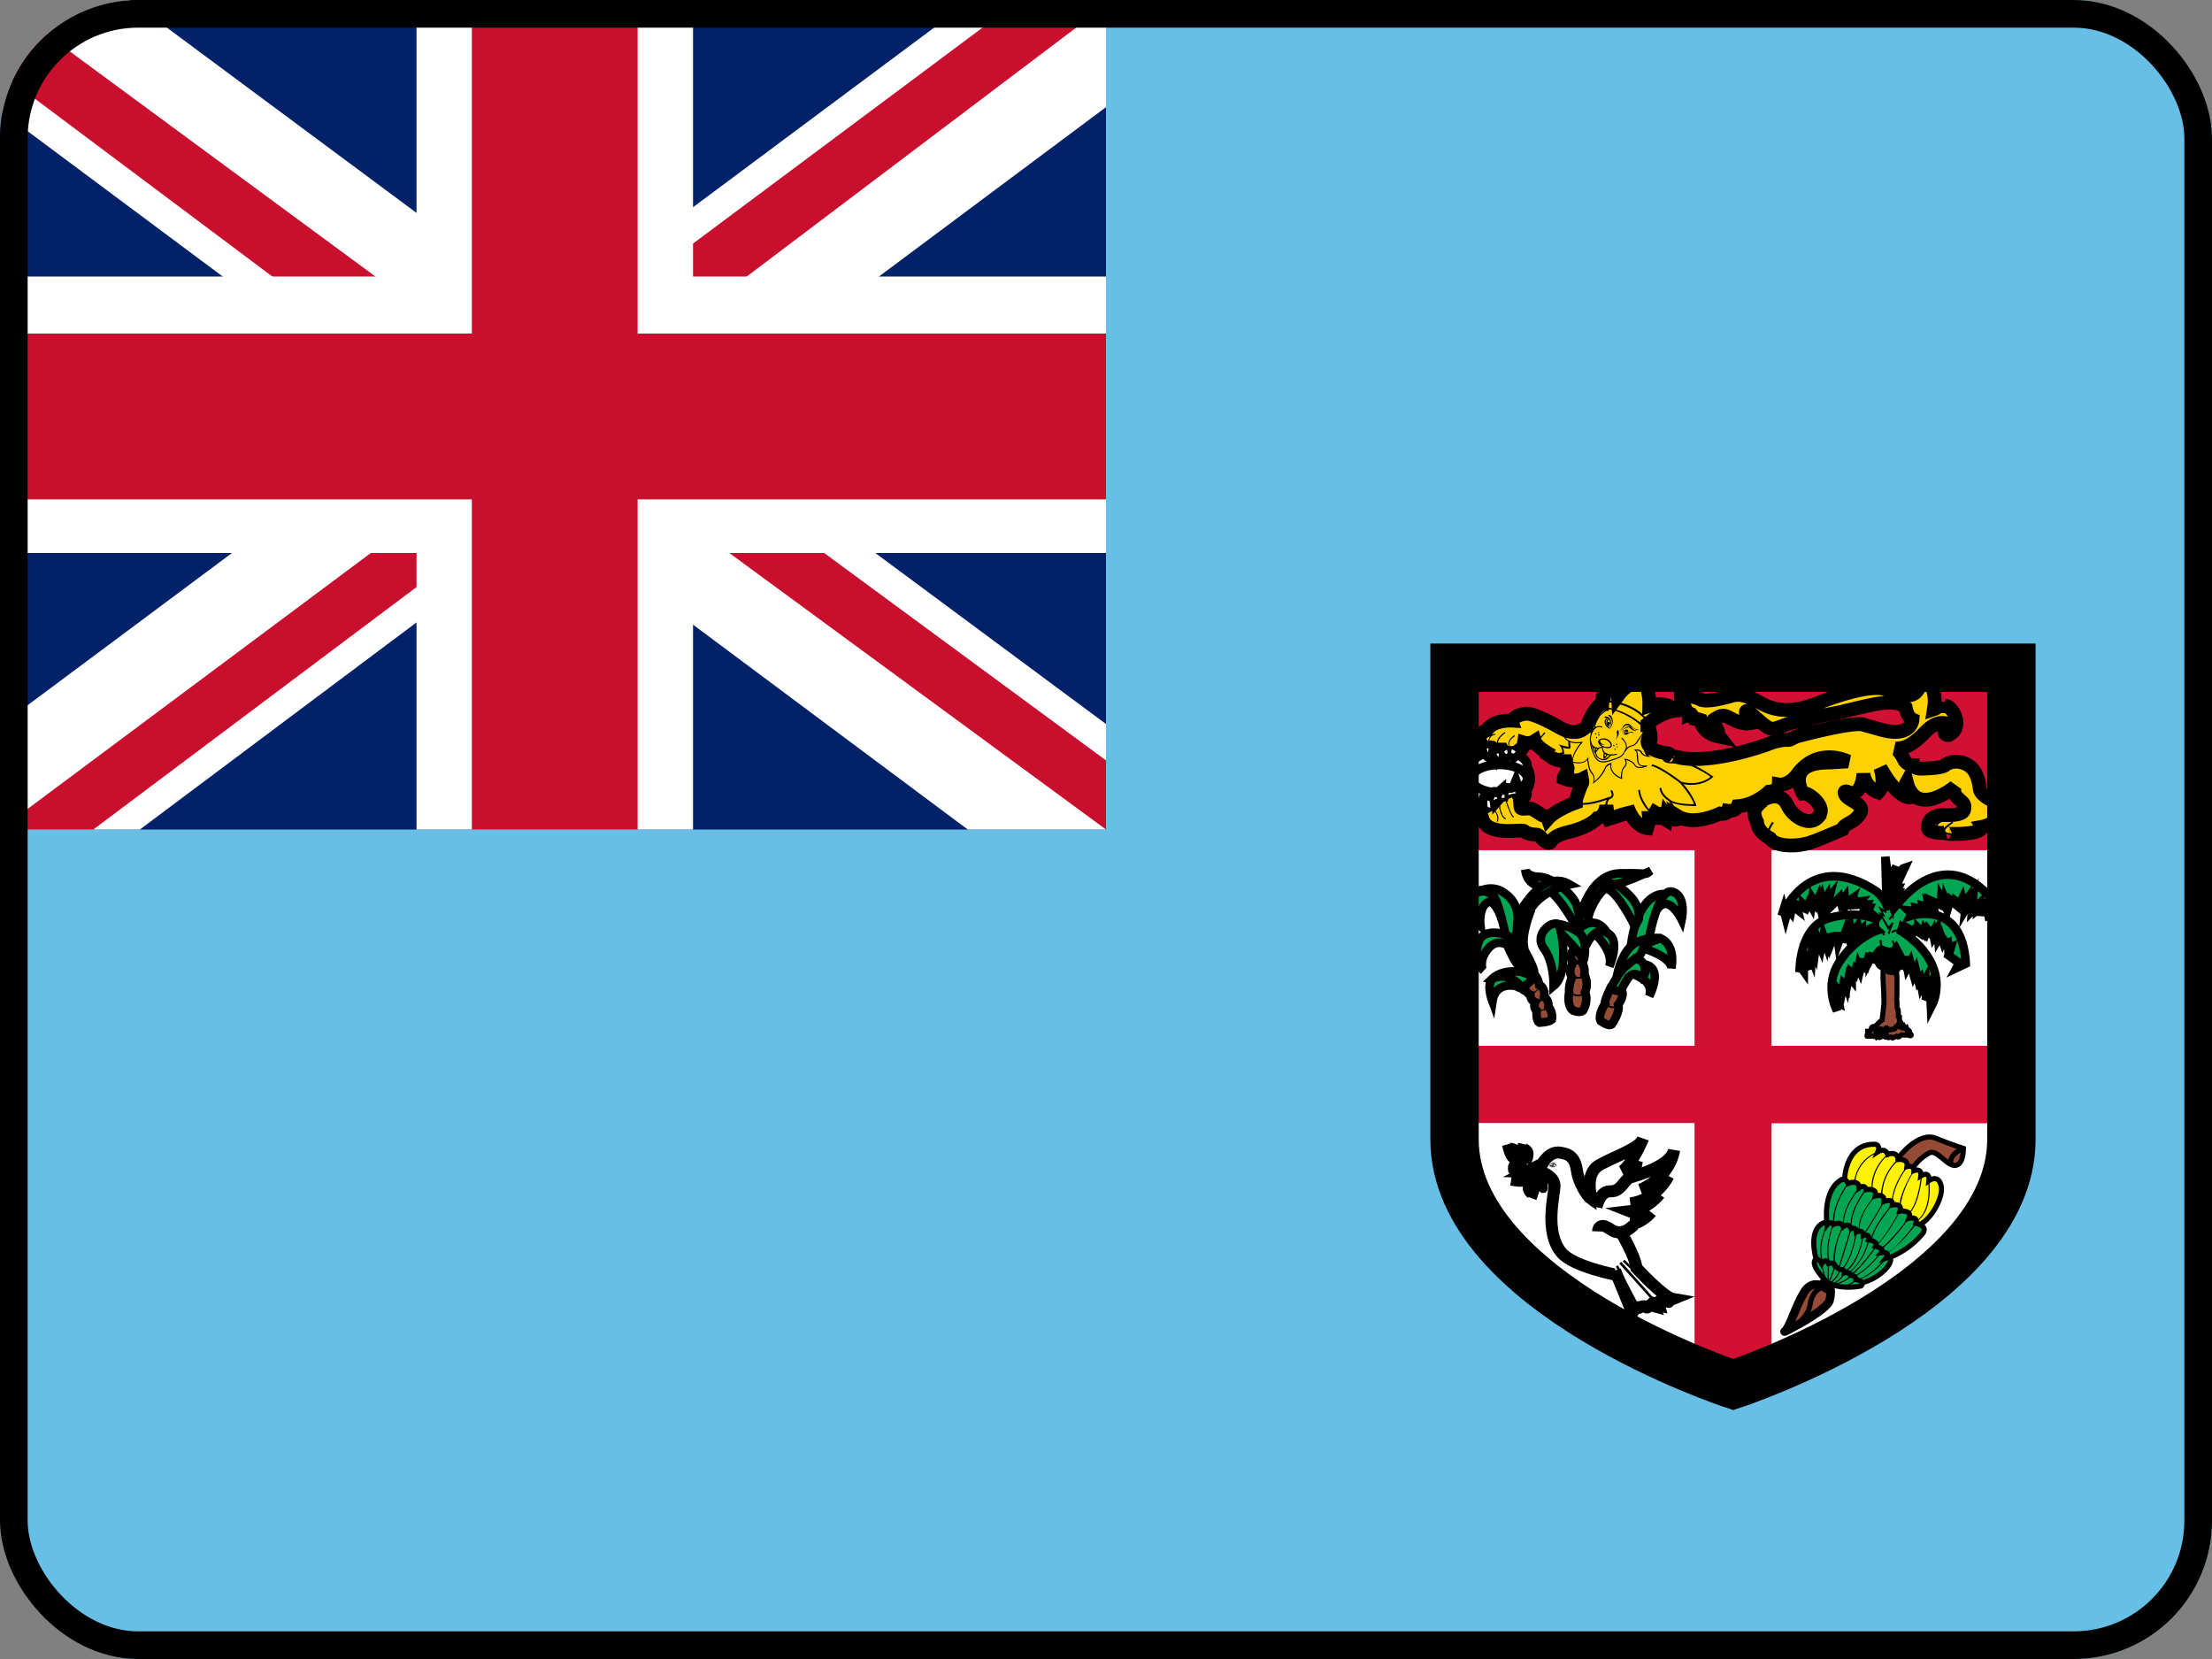
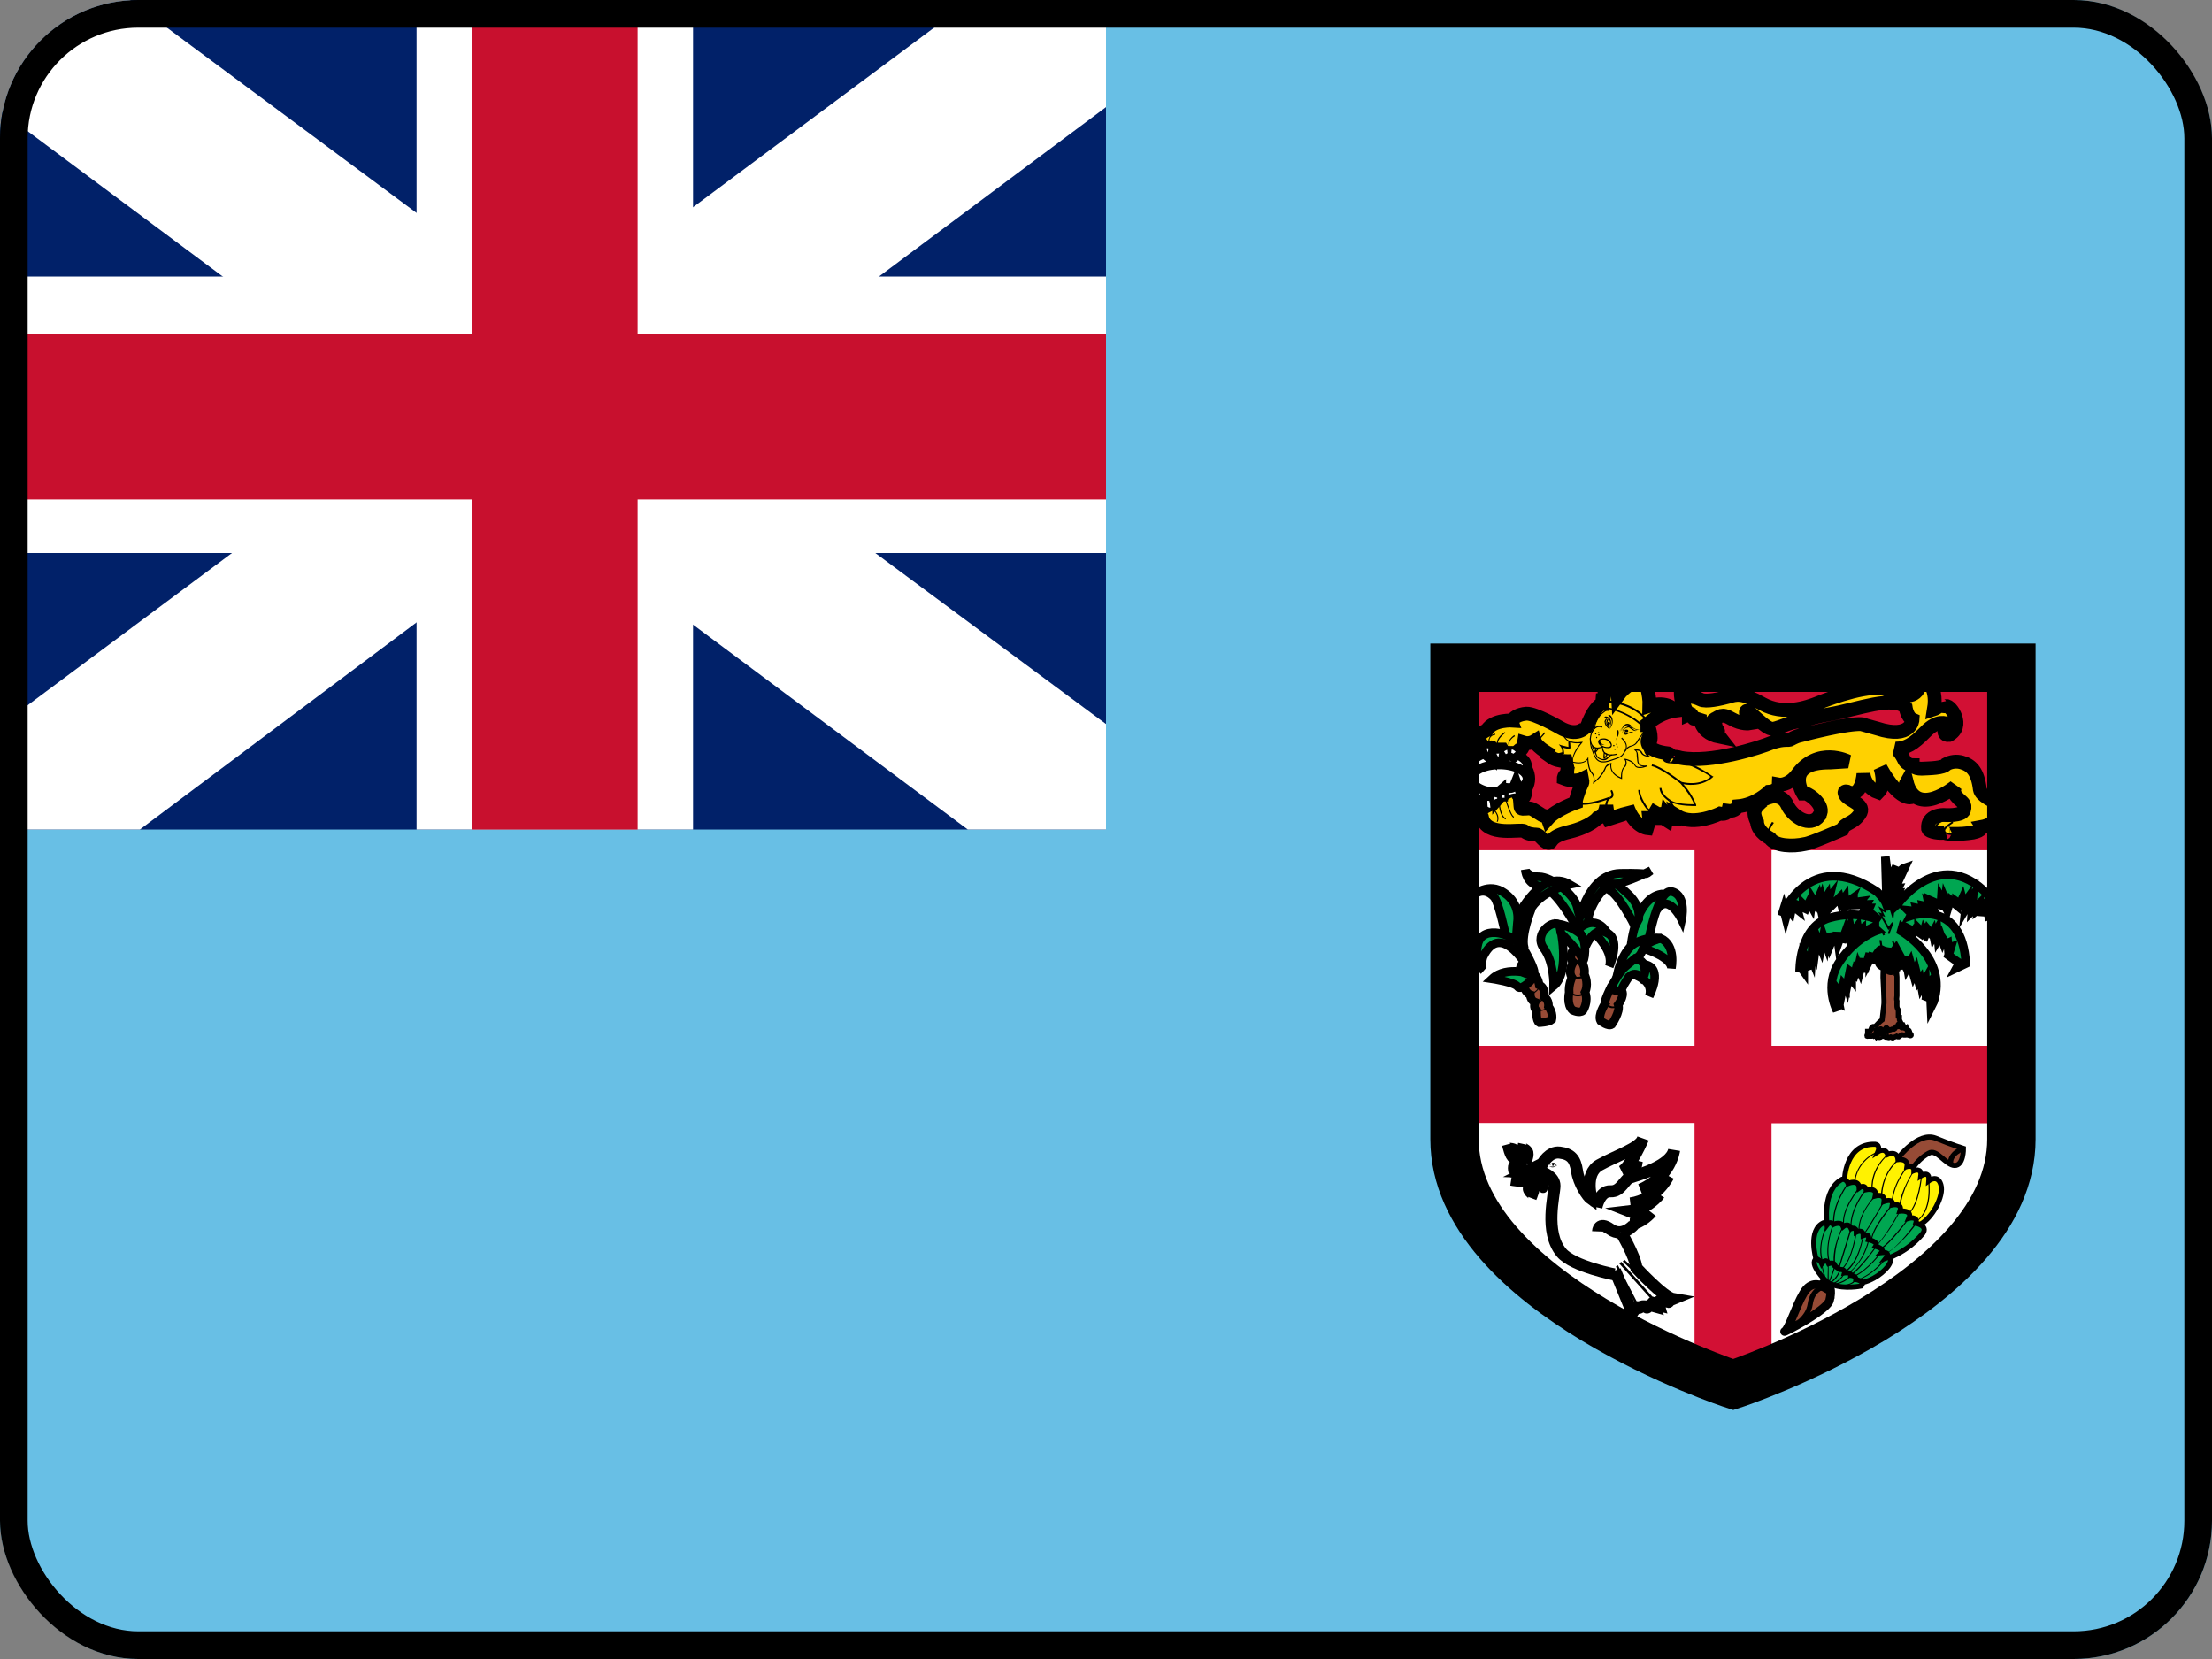
<svg xmlns="http://www.w3.org/2000/svg" width="16" height="12" viewBox="0 0 16 12" fill="none">
  <rect x="0" y="0" width="16" height="12" fill="#808080" stroke="none" />
  <g clip-path="url(#clip0_3369_84601)">
    <path d="M0 0V12H16V0H0Z" fill="#68BFE5" />
    <path d="M10.521 4.83V8.24C10.521 9.355 12.537 10.015 12.537 10.015C12.537 10.015 14.549 9.355 14.549 8.24V4.83H10.521Z" fill="white" />
    <path d="M12.257 6.03V7.565H10.521V8.123H12.257V9.91L12.537 10.018L12.814 9.91V8.125H14.549V7.565H12.814V6.03H12.257Z" fill="#D21034" />
    <path d="M10.522 4.83H14.55V6.15H10.52L10.522 4.83Z" fill="#D21034" />
    <path d="M10.845 5.815C10.97 5.815 11.071 5.733 11.071 5.632C11.071 5.531 10.97 5.449 10.845 5.449C10.72 5.449 10.619 5.531 10.619 5.632C10.619 5.733 10.72 5.815 10.845 5.815Z" fill="white" stroke="black" stroke-width="0.066" stroke-miterlimit="3" />
    <path d="M10.846 5.639C10.957 5.639 11.047 5.593 11.047 5.537C11.047 5.481 10.957 5.436 10.846 5.436C10.735 5.436 10.645 5.481 10.645 5.537C10.645 5.593 10.735 5.639 10.846 5.639Z" fill="white" stroke="black" stroke-width="0.066" stroke-miterlimit="3" />
    <path d="M10.846 5.843C10.957 5.843 11.047 5.798 11.047 5.742C11.047 5.686 10.957 5.64 10.846 5.64C10.735 5.64 10.645 5.686 10.645 5.742C10.645 5.798 10.735 5.843 10.846 5.843Z" fill="white" stroke="black" stroke-width="0.066" stroke-miterlimit="3" />
    <path d="M10.846 5.734C10.957 5.734 11.047 5.688 11.047 5.632C11.047 5.576 10.957 5.531 10.846 5.531C10.735 5.531 10.645 5.576 10.645 5.632C10.645 5.688 10.735 5.734 10.846 5.734Z" fill="white" stroke="black" stroke-width="0.066" stroke-miterlimit="3" />
    <path d="M14.451 5.885L14.419 5.795C14.419 5.795 14.329 5.757 14.321 5.71C14.306 5.582 14.261 5.535 14.191 5.515C14.153 5.504 14.113 5.509 14.079 5.527C14.059 5.557 13.954 5.557 13.899 5.56C13.841 5.56 13.839 5.535 13.839 5.535C13.796 5.535 13.776 5.502 13.776 5.502C13.749 5.445 13.726 5.422 13.711 5.415C13.786 5.415 13.841 5.382 13.926 5.295C14.016 5.2 14.081 5.235 14.081 5.235C14.036 5.325 14.096 5.317 14.096 5.317C14.216 5.255 14.111 5.1 14.076 5.107C14.039 5.115 14.029 5.09 14.029 5.09C14.029 5.117 13.989 5.13 13.989 5.13C14.019 4.952 13.914 4.905 13.914 4.905C13.899 4.92 13.889 4.952 13.889 4.952C13.859 5.06 13.761 5.042 13.651 4.99C13.541 4.94 13.251 5.045 13.159 5.082C13.066 5.12 12.899 5.175 12.749 5.092C12.599 5.007 12.561 5.022 12.501 5.04C12.444 5.055 12.339 5.08 12.301 5.06C12.275 5.047 12.246 5.039 12.216 5.037C12.226 5.032 12.211 5.007 12.211 5.007C12.164 4.945 12.216 4.907 12.216 4.907C12.216 4.907 12.131 4.932 12.166 5.077L12.181 5.097C12.181 5.097 12.191 5.145 12.216 5.157V5.167C12.216 5.167 12.239 5.157 12.244 5.187C12.251 5.217 12.284 5.187 12.296 5.162C12.296 5.162 12.274 5.297 12.439 5.33C12.439 5.33 12.421 5.307 12.426 5.295C12.434 5.28 12.406 5.27 12.409 5.25C12.411 5.227 12.369 5.22 12.401 5.202C12.436 5.187 12.451 5.155 12.526 5.2C12.599 5.242 12.656 5.232 12.656 5.232C12.656 5.232 12.611 5.142 12.636 5.142C12.661 5.142 12.771 5.277 12.824 5.272C12.879 5.265 12.984 5.202 13.036 5.225C13.036 5.225 13.041 5.2 13.241 5.165C13.441 5.13 13.691 5.03 13.784 5.117C13.784 5.117 13.794 5.187 13.834 5.205C13.834 5.205 13.826 5.35 13.579 5.27L13.489 5.245C13.489 5.245 13.474 5.202 13.001 5.325C13.001 5.325 12.974 5.335 12.954 5.347C12.936 5.36 12.911 5.34 12.816 5.372C12.724 5.41 12.374 5.522 12.159 5.482C12.111 5.467 12.069 5.475 12.066 5.467C12.066 5.46 12.091 5.47 12.091 5.47C12.076 5.452 12.069 5.45 12.069 5.45C11.889 5.43 11.919 5.35 11.919 5.35L11.929 5.375C11.959 5.335 11.919 5.245 11.919 5.245H11.916C11.916 5.242 11.916 5.24 11.916 5.237L11.929 5.227C12.016 5.152 12.116 5.14 12.116 5.14C12.056 5.065 11.931 5.105 11.931 5.105C11.934 5.017 11.896 4.912 11.896 4.912C11.819 4.925 11.75 4.967 11.704 5.03C11.699 4.937 11.581 4.885 11.581 4.885C11.626 4.937 11.599 5.065 11.599 5.065H11.604H11.591L11.589 5.092H11.584C11.584 5.092 11.541 5.107 11.491 5.222C11.491 5.222 11.486 5.247 11.466 5.272V5.262C11.466 5.262 11.409 5.337 11.281 5.262C11.281 5.262 11.106 5.16 11.041 5.162C10.981 5.167 10.941 5.195 10.944 5.212C10.944 5.212 10.801 5.202 10.754 5.282C10.754 5.282 10.646 5.322 10.739 5.407C10.739 5.407 10.751 5.447 10.776 5.467C10.776 5.467 10.774 5.387 10.794 5.41L10.806 5.425C10.809 5.435 10.819 5.465 10.836 5.482L10.851 5.477C10.851 5.457 10.856 5.432 10.861 5.422H10.866L10.891 5.462L10.916 5.447C10.931 5.447 10.949 5.46 10.949 5.46L10.981 5.432C11.014 5.437 11.024 5.372 11.024 5.372C11.037 5.376 11.05 5.376 11.064 5.374C11.077 5.372 11.09 5.367 11.101 5.36C11.116 5.41 11.231 5.467 11.231 5.467H11.236L11.221 5.477C11.274 5.515 11.371 5.505 11.371 5.505C11.331 5.52 11.336 5.597 11.336 5.597C11.311 5.607 11.311 5.63 11.311 5.63C11.391 5.662 11.444 5.635 11.444 5.635C11.449 5.66 11.444 5.665 11.444 5.665C11.411 5.732 11.396 5.8 11.396 5.8H11.399V5.805C11.399 5.805 11.256 5.855 11.196 5.922C11.196 5.922 11.189 5.902 11.171 5.902C11.154 5.902 11.101 5.857 11.076 5.85C11.051 5.842 11.014 5.857 11.001 5.845C10.994 5.835 10.999 5.755 10.981 5.745L10.964 5.695C10.954 5.72 10.904 5.715 10.904 5.715L10.884 5.73L10.864 5.727C10.859 5.727 10.854 5.74 10.851 5.752L10.844 5.76V5.745C10.836 5.752 10.816 5.742 10.809 5.742C10.804 5.742 10.799 5.752 10.796 5.765L10.749 5.767C10.741 5.772 10.749 5.832 10.749 5.832C10.691 5.862 10.719 5.91 10.719 5.91C10.749 6.06 11.006 5.992 11.026 6.012C11.046 6.032 11.091 6.037 11.114 6.037C11.139 6.037 11.166 6.092 11.199 6.097C11.231 6.102 11.199 6.052 11.351 6.017C11.504 5.98 11.556 5.917 11.556 5.917C11.604 5.907 11.616 5.85 11.619 5.827L11.624 5.862C11.631 5.915 11.594 5.937 11.594 5.937L11.726 5.895C11.779 5.882 11.771 5.835 11.771 5.835C11.821 5.98 11.914 5.99 11.914 5.99C11.931 5.935 11.929 5.917 11.929 5.917H11.971C11.971 5.885 11.946 5.862 11.929 5.852L11.994 5.89L12.019 5.887C12.019 5.91 12.051 5.93 12.051 5.93L12.056 5.9C12.086 5.94 12.141 5.925 12.141 5.925C12.14 5.918 12.138 5.912 12.136 5.905C12.254 5.977 12.441 5.885 12.441 5.885C12.491 5.895 12.499 5.865 12.499 5.865C12.554 5.872 12.569 5.832 12.569 5.832C12.701 5.822 12.796 5.727 12.796 5.727C12.864 5.722 12.866 5.675 12.866 5.675C12.866 5.675 12.931 5.687 12.996 5.607C13.146 5.395 13.366 5.507 13.366 5.507L13.239 5.515C12.901 5.512 13.041 5.74 13.041 5.74H13.061C13.094 5.745 13.204 5.832 13.161 5.895V5.9C13.091 5.992 12.966 5.905 12.929 5.825C12.894 5.745 12.819 5.762 12.819 5.762C12.819 5.762 12.631 5.795 12.709 5.945C12.711 5.982 12.734 6.025 12.804 6.065C12.841 6.12 12.966 6.125 13.056 6.105C13.101 6.1 13.326 6 13.326 6C13.344 5.95 13.401 5.962 13.451 5.89C13.501 5.82 13.379 5.795 13.351 5.755C13.326 5.717 13.359 5.725 13.359 5.725C13.469 5.782 13.479 5.595 13.479 5.595C13.482 5.626 13.494 5.655 13.513 5.679C13.532 5.703 13.557 5.722 13.586 5.732C13.644 5.675 13.601 5.552 13.601 5.552C13.744 5.807 13.829 5.765 13.829 5.765C13.754 5.72 13.791 5.655 13.791 5.655C13.859 5.925 14.141 5.69 14.141 5.69C14.126 5.73 14.141 5.752 14.166 5.777C14.191 5.802 14.221 5.812 14.206 5.86C14.194 5.905 14.061 5.895 14.061 5.895C14.061 5.895 13.936 5.89 13.946 5.995C13.954 6.02 14.036 6.03 14.071 6.022C14.071 6.022 14.056 6.027 14.104 6.032H14.159C14.211 6.032 14.271 6.022 14.271 6.022C14.344 6.007 14.331 5.982 14.331 5.982C14.444 5.962 14.456 5.887 14.456 5.887L14.451 5.885Z" fill="#FFD100" stroke="black" stroke-width="0.1" stroke-miterlimit="3" />
    <path d="M10.741 5.417C10.741 5.417 10.748 5.405 10.758 5.402C10.768 5.402 10.778 5.407 10.788 5.422L10.796 5.417C10.796 5.417 10.766 5.372 10.776 5.342C10.783 5.327 10.796 5.317 10.816 5.315V5.307C10.791 5.312 10.776 5.322 10.771 5.34C10.768 5.345 10.766 5.351 10.766 5.357C10.766 5.372 10.771 5.387 10.778 5.4C10.773 5.396 10.765 5.394 10.758 5.395C10.754 5.395 10.75 5.397 10.746 5.4C10.743 5.402 10.74 5.406 10.738 5.41L10.741 5.417ZM14.266 6.017C14.191 6.03 14.078 6.035 14.068 6.012C14.068 6.007 14.068 5.992 14.128 5.952L14.123 5.94C14.071 5.975 14.048 5.997 14.056 6.015C14.073 6.06 14.236 6.035 14.268 6.03L14.266 6.017ZM12.806 6.06C12.788 6.035 12.798 5.997 12.831 5.952L12.818 5.945C12.783 5.995 12.776 6.035 12.793 6.07L12.806 6.06Z" fill="black" />
    <path d="M12.703 5.945C12.703 5.992 12.738 6.035 12.8 6.072L12.808 6.06C12.748 6.025 12.718 5.985 12.718 5.945C12.713 5.882 12.78 5.832 12.783 5.832L12.775 5.822C12.77 5.822 12.7 5.875 12.703 5.947V5.945ZM14.003 5.962C13.983 5.995 13.99 6.032 13.99 6.032H14.003C14.003 6.03 13.998 5.997 14.015 5.97C14.021 5.962 14.028 5.955 14.037 5.95C14.046 5.945 14.055 5.941 14.065 5.94V5.927C14.038 5.932 14.015 5.945 14.005 5.962H14.003ZM11.025 5.377H11.02V5.382C11.02 5.382 11.015 5.422 10.995 5.432C10.99 5.434 10.985 5.434 10.98 5.432L10.948 5.415C10.943 5.41 10.938 5.407 10.928 5.41C10.924 5.405 10.921 5.4 10.919 5.394C10.917 5.388 10.917 5.381 10.918 5.375C10.92 5.357 10.933 5.34 10.958 5.325L10.953 5.317C10.928 5.335 10.913 5.355 10.91 5.375C10.91 5.4 10.923 5.415 10.923 5.415V5.417H10.928C10.935 5.415 10.935 5.417 10.943 5.422L10.978 5.442H11.003C11.02 5.43 11.028 5.395 11.028 5.387C11.108 5.405 11.173 5.305 11.178 5.302L11.17 5.297C11.17 5.297 11.103 5.397 11.025 5.377Z" fill="black" />
    <path d="M10.828 5.362C10.826 5.38 10.829 5.397 10.838 5.412C10.846 5.425 10.856 5.432 10.863 5.435C10.876 5.435 10.883 5.427 10.893 5.42C10.898 5.415 10.903 5.41 10.908 5.41L10.916 5.415L10.921 5.41L10.908 5.402C10.901 5.402 10.893 5.407 10.888 5.415C10.883 5.422 10.873 5.427 10.863 5.427C10.858 5.427 10.851 5.42 10.843 5.407C10.839 5.401 10.837 5.394 10.835 5.387C10.834 5.38 10.834 5.372 10.836 5.365C10.846 5.33 10.888 5.302 10.888 5.302L10.886 5.295C10.883 5.295 10.838 5.325 10.828 5.362ZM10.718 5.88C10.721 5.865 10.733 5.855 10.751 5.845C10.746 5.845 10.766 5.86 10.783 5.86L10.796 5.852C10.801 5.857 10.831 5.885 10.831 5.92C10.831 5.927 10.831 5.935 10.826 5.942L10.833 5.945C10.856 5.892 10.798 5.845 10.798 5.845H10.793L10.783 5.852C10.768 5.852 10.751 5.837 10.751 5.837C10.726 5.847 10.716 5.862 10.711 5.877L10.718 5.88ZM10.976 5.745C10.958 5.747 10.913 5.755 10.898 5.78C10.893 5.79 10.891 5.8 10.896 5.81L10.901 5.825C10.916 5.865 10.931 5.905 10.948 5.915L10.951 5.907C10.936 5.9 10.921 5.857 10.908 5.822L10.903 5.807C10.901 5.804 10.9 5.799 10.9 5.795C10.9 5.791 10.901 5.786 10.903 5.782C10.916 5.765 10.958 5.757 10.978 5.755C10.988 5.755 10.991 5.792 10.993 5.815H11.001C10.998 5.78 10.993 5.745 10.976 5.745Z" fill="black" />
    <path d="M10.848 5.785C10.838 5.792 10.84 5.805 10.84 5.807C10.84 5.81 10.845 5.907 10.89 5.927L10.893 5.92C10.853 5.902 10.848 5.807 10.848 5.805C10.848 5.805 10.848 5.795 10.853 5.79C10.86 5.785 10.873 5.782 10.893 5.79L10.895 5.782C10.873 5.775 10.858 5.777 10.848 5.782V5.785Z" fill="black" />
    <path d="M10.811 5.792C10.791 5.807 10.793 5.847 10.793 5.85H10.801C10.801 5.85 10.801 5.81 10.816 5.8C10.823 5.795 10.831 5.795 10.841 5.8L10.843 5.79C10.831 5.785 10.818 5.785 10.811 5.79V5.792Z" fill="black" />
    <path d="M11.91 5.255C11.91 5.255 11.932 5.305 11.932 5.343C11.932 5.35 11.929 5.355 11.927 5.36L11.919 5.338L11.914 5.355C11.914 5.355 11.904 5.378 11.919 5.403C11.939 5.436 11.989 5.456 12.068 5.464V5.466C12.066 5.466 12.064 5.466 12.062 5.468L12.058 5.471V5.478C12.062 5.486 12.07 5.486 12.088 5.486L12.1 5.487L12.11 5.491L12.108 5.489C12.125 5.489 12.146 5.494 12.168 5.502L12.151 5.506L12.17 5.514C12.171 5.514 12.314 5.572 12.373 5.619C12.356 5.634 12.284 5.685 12.161 5.655L12.142 5.65L12.155 5.667C12.155 5.667 12.236 5.76 12.253 5.817C12.225 5.817 12.117 5.817 12.078 5.783L12.07 5.792C12.07 5.792 12.12 5.868 12.133 5.926C12.117 5.93 12.083 5.931 12.062 5.903L12.052 5.891L12.047 5.925C12.037 5.916 12.023 5.906 12.023 5.893V5.886L11.993 5.891L11.93 5.853C11.927 5.851 11.924 5.849 11.92 5.847L11.914 5.858L11.924 5.863C11.937 5.873 11.96 5.891 11.962 5.918H11.922V5.926C11.922 5.931 11.922 5.95 11.907 5.988C11.889 5.984 11.819 5.96 11.777 5.842L11.764 5.845V5.848C11.764 5.86 11.761 5.886 11.724 5.896L11.616 5.93C11.626 5.916 11.63 5.9 11.63 5.883V5.87C11.627 5.855 11.626 5.841 11.626 5.827C11.626 5.802 11.631 5.787 11.649 5.777L11.643 5.763C11.641 5.763 11.483 5.828 11.405 5.802C11.408 5.785 11.422 5.732 11.448 5.675L11.445 5.679C11.45 5.675 11.455 5.669 11.45 5.642V5.634L11.442 5.637C11.442 5.637 11.392 5.66 11.319 5.634C11.319 5.627 11.324 5.617 11.339 5.611L11.344 5.609V5.596C11.344 5.576 11.345 5.529 11.373 5.519L11.37 5.506C11.37 5.506 11.285 5.512 11.234 5.484C11.256 5.468 11.282 5.457 11.309 5.453H11.314V5.446C11.313 5.433 11.311 5.42 11.305 5.408C11.325 5.414 11.349 5.419 11.357 5.413L11.36 5.411L11.357 5.36H11.344L11.345 5.403L11.295 5.391L11.275 5.384L11.289 5.401C11.297 5.413 11.301 5.427 11.3 5.441C11.27 5.447 11.242 5.461 11.217 5.479L11.209 5.486L11.217 5.491C11.257 5.517 11.319 5.521 11.35 5.519C11.336 5.541 11.329 5.567 11.329 5.594V5.601C11.322 5.604 11.316 5.61 11.312 5.616C11.308 5.622 11.305 5.63 11.304 5.637V5.642L11.307 5.644C11.348 5.663 11.395 5.666 11.438 5.652V5.667C11.405 5.737 11.389 5.805 11.389 5.805V5.812H11.393C11.458 5.838 11.571 5.803 11.623 5.785C11.616 5.797 11.611 5.81 11.611 5.827C11.611 5.846 11.613 5.864 11.616 5.883C11.616 5.921 11.591 5.936 11.59 5.936L11.595 5.95L11.728 5.91C11.758 5.901 11.769 5.883 11.774 5.868C11.826 5.991 11.907 6.001 11.912 6.003H11.917L11.919 5.998C11.928 5.977 11.933 5.954 11.935 5.931C11.949 5.931 11.962 5.93 11.975 5.93V5.921C11.975 5.91 11.974 5.9 11.969 5.891L11.992 5.905L12.014 5.901C12.018 5.923 12.045 5.941 12.048 5.943L12.057 5.948L12.062 5.92C12.095 5.948 12.14 5.94 12.143 5.94L12.148 5.938V5.931C12.142 5.886 12.111 5.833 12.093 5.805C12.151 5.832 12.258 5.83 12.263 5.83H12.269V5.822C12.248 5.767 12.216 5.716 12.176 5.672C12.313 5.697 12.386 5.625 12.389 5.622L12.394 5.617L12.387 5.614C12.328 5.571 12.263 5.536 12.195 5.509L12.21 5.506L12.193 5.497C12.163 5.482 12.13 5.474 12.097 5.474C12.08 5.454 12.072 5.453 12.07 5.451C11.977 5.441 11.944 5.416 11.93 5.396V5.391L11.934 5.386C11.942 5.374 11.945 5.36 11.945 5.343C11.945 5.3 11.924 5.251 11.924 5.25L11.91 5.255Z" fill="black" />
    <path d="M11.487 5.228C11.487 5.228 11.477 5.278 11.434 5.303C11.4 5.32 11.359 5.32 11.307 5.298L11.301 5.296V5.303C11.305 5.324 11.316 5.343 11.334 5.356C11.356 5.373 11.389 5.379 11.432 5.376C11.417 5.393 11.372 5.449 11.372 5.506V5.514C11.379 5.517 11.449 5.537 11.482 5.496C11.482 5.512 11.489 5.571 11.51 5.592C11.524 5.606 11.527 5.622 11.527 5.637C11.527 5.65 11.524 5.66 11.524 5.66L11.52 5.67L11.528 5.664C11.532 5.662 11.597 5.614 11.617 5.552C11.617 5.552 11.628 5.536 11.648 5.531V5.539C11.648 5.564 11.658 5.607 11.728 5.634L11.733 5.635V5.63C11.733 5.627 11.733 5.623 11.733 5.619C11.733 5.601 11.733 5.569 11.751 5.552C11.759 5.545 11.764 5.536 11.765 5.527C11.767 5.517 11.766 5.506 11.761 5.497C11.776 5.501 11.809 5.512 11.823 5.537C11.843 5.574 11.911 5.544 11.914 5.544L11.912 5.536C11.912 5.536 11.883 5.542 11.864 5.531C11.86 5.528 11.857 5.524 11.855 5.52C11.853 5.515 11.851 5.511 11.851 5.506L11.848 5.466C11.848 5.449 11.844 5.438 11.836 5.429C11.844 5.429 11.863 5.429 11.869 5.446C11.883 5.473 11.924 5.474 11.926 5.474L11.941 5.476L11.929 5.468C11.929 5.468 11.893 5.444 11.899 5.413L11.904 5.389C11.914 5.348 11.931 5.28 11.916 5.237L11.909 5.24C11.912 5.25 11.914 5.263 11.914 5.276C11.914 5.313 11.902 5.36 11.898 5.388L11.891 5.411C11.891 5.414 11.891 5.417 11.891 5.419C11.891 5.441 11.902 5.456 11.912 5.464C11.901 5.463 11.884 5.456 11.879 5.443C11.868 5.419 11.841 5.419 11.829 5.421L11.819 5.423L11.826 5.429C11.838 5.436 11.839 5.446 11.839 5.468L11.843 5.506C11.844 5.519 11.851 5.529 11.859 5.536C11.869 5.542 11.879 5.542 11.887 5.544C11.868 5.549 11.839 5.552 11.829 5.534C11.811 5.497 11.758 5.489 11.756 5.488H11.748L11.751 5.494C11.751 5.494 11.758 5.504 11.758 5.517C11.758 5.526 11.755 5.537 11.746 5.546C11.728 5.564 11.725 5.599 11.725 5.617V5.624C11.665 5.599 11.655 5.562 11.655 5.541V5.524L11.658 5.519H11.652C11.643 5.521 11.634 5.524 11.627 5.529C11.62 5.534 11.614 5.541 11.61 5.549C11.593 5.59 11.566 5.625 11.532 5.652C11.533 5.647 11.533 5.641 11.534 5.635C11.534 5.62 11.53 5.602 11.517 5.587C11.492 5.564 11.489 5.488 11.489 5.488V5.474L11.482 5.486C11.455 5.532 11.379 5.509 11.377 5.509C11.374 5.451 11.444 5.374 11.444 5.373L11.45 5.366H11.44C11.396 5.373 11.361 5.366 11.337 5.35C11.324 5.339 11.315 5.324 11.311 5.308C11.361 5.326 11.404 5.328 11.437 5.31C11.451 5.301 11.464 5.289 11.474 5.276C11.483 5.262 11.49 5.246 11.494 5.23C11.543 5.12 11.585 5.102 11.585 5.102L11.583 5.095C11.58 5.095 11.537 5.112 11.487 5.228Z" fill="black" />
    <path d="M11.598 5.064H11.595L11.555 5.119H11.566C11.69 5.128 11.807 5.183 11.894 5.271L11.899 5.276L11.937 5.235L11.934 5.23C11.826 5.06 11.6 5.064 11.596 5.064H11.598ZM11.601 5.079C11.628 5.079 11.821 5.084 11.92 5.233L11.899 5.256C11.811 5.173 11.698 5.121 11.578 5.109C11.586 5.099 11.594 5.089 11.601 5.079Z" fill="black" />
    <path d="M11.567 5.177C11.549 5.2 11.537 5.227 11.532 5.256L11.534 5.263C11.522 5.275 11.513 5.29 11.507 5.305C11.502 5.321 11.499 5.338 11.5 5.355C11.5 5.376 11.504 5.398 11.51 5.418L11.515 5.429C11.535 5.486 11.553 5.536 11.645 5.506C11.731 5.479 11.735 5.473 11.756 5.436L11.763 5.428C11.774 5.408 11.788 5.404 11.801 5.399C11.818 5.394 11.834 5.389 11.851 5.36L11.864 5.338C11.881 5.316 11.901 5.288 11.902 5.255H11.896C11.891 5.284 11.878 5.311 11.859 5.333L11.843 5.356C11.839 5.365 11.833 5.374 11.826 5.38C11.818 5.386 11.809 5.391 11.799 5.393C11.79 5.394 11.782 5.398 11.775 5.403C11.767 5.408 11.761 5.415 11.756 5.423L11.75 5.433C11.73 5.468 11.726 5.473 11.642 5.499C11.558 5.526 11.542 5.484 11.522 5.426L11.517 5.414C11.494 5.351 11.512 5.288 11.543 5.265L11.553 5.256L11.539 5.258V5.256C11.539 5.245 11.55 5.213 11.572 5.182C11.592 5.155 11.638 5.13 11.638 5.128L11.635 5.122C11.632 5.123 11.587 5.15 11.567 5.177Z" fill="black" />
    <path d="M11.527 5.408C11.542 5.418 11.562 5.416 11.588 5.408C11.588 5.416 11.588 5.436 11.605 5.449C11.625 5.466 11.655 5.469 11.696 5.459V5.451C11.656 5.461 11.626 5.458 11.61 5.443C11.604 5.438 11.6 5.431 11.598 5.424C11.595 5.417 11.594 5.41 11.595 5.403V5.396L11.59 5.399C11.565 5.409 11.545 5.411 11.53 5.399C11.505 5.383 11.507 5.338 11.507 5.338H11.5C11.5 5.338 11.497 5.388 11.527 5.408Z" fill="black" />
    <path d="M11.574 5.346C11.564 5.35 11.56 5.358 11.56 5.364V5.369C11.564 5.389 11.585 5.403 11.604 5.408C11.623 5.413 11.647 5.414 11.655 5.403C11.658 5.398 11.662 5.389 11.655 5.374C11.648 5.36 11.636 5.35 11.621 5.344C11.606 5.339 11.59 5.34 11.575 5.346H11.574ZM11.607 5.401C11.59 5.396 11.57 5.384 11.569 5.368C11.569 5.368 11.567 5.356 11.577 5.353C11.59 5.348 11.604 5.348 11.617 5.352C11.63 5.357 11.641 5.367 11.647 5.379C11.652 5.386 11.652 5.393 11.649 5.396C11.643 5.404 11.625 5.406 11.607 5.401ZM11.6 5.446C11.595 5.487 11.6 5.489 11.602 5.489H11.605L11.609 5.487L11.632 5.454L11.602 5.441V5.446H11.6ZM11.609 5.453L11.62 5.458L11.607 5.476V5.453H11.609ZM11.539 5.413L11.537 5.451L11.57 5.411L11.537 5.408V5.413H11.539ZM11.545 5.416H11.555L11.545 5.429V5.416Z" fill="black" />
    <path d="M11.514 5.399C11.514 5.399 11.539 5.448 11.544 5.466C11.546 5.476 11.561 5.489 11.578 5.494C11.594 5.501 11.611 5.501 11.623 5.493L11.644 5.474C11.651 5.466 11.654 5.464 11.661 5.466V5.458C11.651 5.458 11.646 5.461 11.639 5.468L11.617 5.484C11.604 5.494 11.589 5.491 11.581 5.488C11.564 5.483 11.553 5.471 11.551 5.463C11.546 5.446 11.523 5.398 11.521 5.396L11.514 5.399ZM11.548 5.256C11.529 5.266 11.515 5.283 11.508 5.303L11.514 5.305C11.514 5.305 11.526 5.275 11.549 5.263C11.556 5.26 11.562 5.259 11.569 5.259C11.576 5.259 11.583 5.26 11.589 5.263L11.591 5.256C11.574 5.25 11.561 5.25 11.546 5.256H11.548ZM11.727 5.343C11.73 5.343 11.78 5.383 11.752 5.429L11.757 5.434C11.79 5.379 11.732 5.336 11.732 5.335L11.727 5.343ZM11.574 5.35C11.574 5.35 11.566 5.378 11.607 5.388C11.607 5.388 11.569 5.388 11.566 5.378C11.564 5.368 11.566 5.346 11.574 5.35ZM11.699 5.383C11.699 5.386 11.696 5.388 11.694 5.388C11.693 5.388 11.692 5.388 11.691 5.387C11.69 5.386 11.689 5.385 11.689 5.384C11.689 5.381 11.691 5.379 11.694 5.379C11.696 5.379 11.699 5.381 11.699 5.384V5.383ZM11.702 5.403C11.702 5.404 11.702 5.406 11.699 5.406C11.698 5.406 11.697 5.406 11.696 5.405C11.695 5.405 11.694 5.404 11.694 5.403C11.694 5.401 11.694 5.4 11.695 5.399C11.696 5.398 11.698 5.398 11.699 5.398C11.701 5.398 11.702 5.399 11.702 5.403Z" fill="black" />
    <path d="M11.673 5.398C11.676 5.398 11.678 5.396 11.678 5.393C11.678 5.39 11.676 5.388 11.673 5.388C11.67 5.388 11.668 5.39 11.668 5.393C11.668 5.396 11.67 5.398 11.673 5.398Z" fill="black" />
    <path d="M11.687 5.419C11.687 5.421 11.686 5.422 11.685 5.423C11.684 5.424 11.683 5.424 11.682 5.424C11.68 5.424 11.679 5.424 11.678 5.423C11.677 5.422 11.677 5.421 11.677 5.419C11.677 5.418 11.678 5.416 11.682 5.416L11.687 5.419ZM11.569 5.298C11.569 5.299 11.568 5.301 11.567 5.302C11.566 5.303 11.565 5.303 11.564 5.303C11.562 5.303 11.561 5.303 11.56 5.302C11.559 5.301 11.559 5.299 11.559 5.298C11.559 5.297 11.56 5.297 11.56 5.296C11.561 5.296 11.562 5.296 11.563 5.296C11.564 5.296 11.564 5.296 11.565 5.296C11.566 5.297 11.566 5.297 11.567 5.298H11.569Z" fill="black" />
    <path d="M11.566 5.321C11.568 5.321 11.57 5.319 11.57 5.316C11.57 5.314 11.568 5.311 11.566 5.311C11.563 5.311 11.56 5.314 11.56 5.316C11.56 5.319 11.563 5.321 11.566 5.321Z" fill="black" />
    <path d="M11.542 5.313C11.545 5.313 11.547 5.311 11.547 5.308C11.547 5.305 11.545 5.303 11.542 5.303C11.539 5.303 11.537 5.305 11.537 5.308C11.537 5.311 11.539 5.313 11.542 5.313Z" fill="black" />
    <path d="M11.553 5.335C11.553 5.336 11.553 5.337 11.552 5.338C11.552 5.339 11.551 5.339 11.55 5.34C11.549 5.34 11.547 5.339 11.546 5.338C11.545 5.337 11.545 5.336 11.545 5.335C11.545 5.333 11.545 5.332 11.546 5.331C11.547 5.33 11.549 5.33 11.55 5.33C11.551 5.33 11.552 5.331 11.552 5.332C11.553 5.332 11.553 5.334 11.553 5.335ZM11.633 5.175C11.633 5.175 11.691 5.212 11.635 5.28C11.635 5.28 11.663 5.258 11.665 5.223C11.668 5.188 11.645 5.16 11.631 5.175H11.633ZM11.857 5.273C11.838 5.283 11.811 5.265 11.798 5.248C11.784 5.232 11.756 5.227 11.738 5.258C11.721 5.288 11.696 5.3 11.696 5.3C11.696 5.3 11.721 5.286 11.746 5.258C11.771 5.232 11.786 5.253 11.811 5.266C11.834 5.28 11.839 5.283 11.856 5.275V5.273H11.857Z" fill="black" />
    <path d="M11.853 5.278C11.848 5.282 11.841 5.284 11.834 5.284C11.828 5.284 11.821 5.281 11.816 5.276C11.8 5.263 11.788 5.246 11.77 5.256C11.75 5.266 11.715 5.293 11.715 5.293C11.715 5.293 11.773 5.253 11.785 5.263C11.795 5.271 11.821 5.293 11.836 5.286L11.853 5.278Z" fill="black" />
    <path d="M11.808 5.301C11.79 5.288 11.772 5.318 11.757 5.315C11.74 5.311 11.729 5.285 11.729 5.285C11.729 5.285 11.742 5.311 11.762 5.306C11.783 5.3 11.797 5.286 11.81 5.296C11.822 5.306 11.808 5.301 11.808 5.301Z" fill="black" />
    <path d="M11.778 5.306C11.773 5.307 11.768 5.307 11.764 5.306C11.759 5.305 11.755 5.303 11.751 5.3C11.747 5.297 11.744 5.293 11.742 5.289C11.74 5.284 11.738 5.28 11.738 5.275C11.738 5.275 11.75 5.305 11.781 5.3L11.778 5.306Z" fill="black" />
    <path d="M11.777 5.283C11.778 5.291 11.778 5.296 11.768 5.296C11.758 5.296 11.752 5.293 11.752 5.283C11.752 5.275 11.775 5.276 11.777 5.283ZM11.647 5.233C11.646 5.236 11.645 5.239 11.643 5.24C11.641 5.242 11.638 5.243 11.635 5.243C11.629 5.243 11.627 5.24 11.627 5.233C11.627 5.227 11.627 5.222 11.635 5.222C11.644 5.222 11.647 5.227 11.647 5.233Z" fill="black" />
    <path d="M11.606 5.192C11.606 5.192 11.67 5.192 11.64 5.27C11.64 5.27 11.663 5.232 11.648 5.203C11.631 5.177 11.61 5.183 11.61 5.183C11.61 5.183 11.603 5.188 11.606 5.192Z" fill="black" />
    <path d="M11.607 5.223C11.607 5.24 11.617 5.255 11.637 5.271L11.642 5.265C11.624 5.25 11.614 5.237 11.614 5.223C11.614 5.21 11.624 5.202 11.624 5.202L11.619 5.197C11.619 5.197 11.607 5.207 11.605 5.223H11.607Z" fill="black" />
    <path d="M11.62 5.237C11.622 5.245 11.63 5.253 11.64 5.256L11.644 5.25C11.635 5.246 11.629 5.24 11.627 5.233C11.624 5.22 11.634 5.205 11.634 5.205L11.627 5.2C11.627 5.2 11.615 5.22 11.62 5.237ZM11.705 5.28C11.705 5.28 11.717 5.305 11.7 5.331L11.684 5.358C11.684 5.358 11.704 5.32 11.695 5.305C11.688 5.288 11.705 5.28 11.705 5.28ZM11.948 5.542C12.011 5.554 12.156 5.667 12.156 5.667L12.164 5.657C12.159 5.652 12.016 5.541 11.95 5.529L11.946 5.542H11.948ZM12.004 5.7C12.008 5.758 12.071 5.793 12.071 5.795L12.079 5.783C12.079 5.783 12.021 5.75 12.018 5.7H12.004ZM11.85 5.714C11.85 5.777 11.91 5.853 11.913 5.856L11.923 5.848C11.923 5.848 11.863 5.772 11.863 5.714H11.85ZM11.649 5.72C11.659 5.742 11.659 5.752 11.655 5.757C11.652 5.763 11.645 5.763 11.645 5.763L11.647 5.777C11.652 5.777 11.662 5.773 11.667 5.763C11.674 5.752 11.672 5.735 11.66 5.714L11.649 5.72Z" fill="black" />
    <path d="M10.74 5.407C10.74 5.407 10.743 5.45 10.775 5.475C10.775 5.475 10.773 5.43 10.783 5.41C10.783 5.41 10.765 5.39 10.74 5.407ZM10.805 5.432C10.805 5.432 10.813 5.472 10.835 5.49L10.85 5.487C10.85 5.487 10.855 5.437 10.863 5.432C10.87 5.427 10.83 5.45 10.805 5.432Z" fill="white" stroke="black" stroke-width="0.025" stroke-miterlimit="3" />
    <path d="M10.863 5.432L10.888 5.472L10.918 5.455L10.913 5.41C10.913 5.41 10.896 5.405 10.863 5.432ZM10.981 5.44L10.948 5.467C10.948 5.467 10.931 5.455 10.918 5.455L10.923 5.412C10.923 5.412 10.948 5.395 10.981 5.44ZM10.748 5.84C10.748 5.84 10.743 5.78 10.748 5.777C10.748 5.777 10.773 5.785 10.783 5.777C10.783 5.777 10.796 5.822 10.793 5.842C10.788 5.862 10.766 5.855 10.748 5.842V5.84ZM10.898 5.78C10.898 5.78 10.896 5.73 10.903 5.722C10.903 5.722 10.953 5.73 10.963 5.702L10.981 5.752C10.981 5.752 10.928 5.745 10.896 5.777L10.898 5.78Z" fill="white" />
    <path d="M10.918 5.455L10.888 5.472L10.863 5.432C10.896 5.405 10.913 5.41 10.913 5.41L10.918 5.455ZM10.918 5.455C10.931 5.455 10.948 5.467 10.948 5.467L10.981 5.44C10.948 5.395 10.923 5.412 10.923 5.412L10.918 5.455ZM10.748 5.84C10.748 5.84 10.743 5.78 10.748 5.777C10.748 5.777 10.773 5.785 10.783 5.777C10.783 5.777 10.796 5.822 10.793 5.842C10.788 5.862 10.766 5.855 10.748 5.842V5.84ZM10.898 5.78C10.898 5.78 10.896 5.73 10.903 5.722C10.903 5.722 10.953 5.73 10.963 5.702L10.981 5.752C10.981 5.752 10.928 5.745 10.896 5.777L10.898 5.78Z" stroke="black" stroke-width="0.025" stroke-miterlimit="3" />
    <path d="M10.845 5.79C10.845 5.79 10.852 5.737 10.862 5.735C10.862 5.735 10.887 5.742 10.895 5.732V5.797C10.895 5.797 10.895 5.77 10.845 5.79ZM10.787 5.797C10.787 5.797 10.8 5.75 10.807 5.75C10.815 5.75 10.832 5.762 10.842 5.755V5.79C10.842 5.79 10.802 5.78 10.795 5.837L10.787 5.797Z" fill="white" stroke="black" stroke-width="0.025" stroke-miterlimit="3" />
    <path d="M11.543 6.76C11.543 6.76 11.674 6.882 11.641 6.99C11.641 6.99 11.723 6.807 11.633 6.752C11.543 6.702 11.541 6.74 11.543 6.76Z" fill="#00A651" stroke="black" stroke-width="0.062" stroke-miterlimit="4.8" />
    <path d="M11.375 6.877C11.375 6.877 11.343 6.927 11.38 6.96C11.38 6.96 11.338 7.02 11.37 7.07C11.37 7.07 11.345 7.122 11.35 7.18C11.35 7.18 11.33 7.267 11.375 7.307C11.375 7.307 11.425 7.332 11.45 7.31C11.45 7.31 11.493 7.245 11.465 7.177C11.465 7.177 11.495 7.12 11.46 7.047C11.46 7.047 11.47 7.007 11.443 6.96C11.443 6.96 11.46 6.93 11.445 6.905C11.445 6.905 11.383 6.837 11.375 6.88V6.877Z" fill="#964B36" stroke="black" stroke-width="0.062" stroke-miterlimit="4.8" />
    <path d="M11.413 6.725C11.413 6.725 11.258 6.425 11.148 6.412C11.038 6.4 11.033 6.292 11.033 6.292C11.033 6.292 11.046 6.342 11.133 6.342C11.221 6.342 11.388 6.467 11.408 6.56C11.426 6.652 11.446 6.64 11.446 6.64L11.413 6.725Z" fill="#00A651" stroke="black" stroke-width="0.062" stroke-miterlimit="4.8" />
    <path d="M11.412 6.702C11.412 6.702 11.469 6.325 11.717 6.317C11.964 6.312 11.882 6.337 11.942 6.297C11.942 6.297 11.777 6.382 11.674 6.397C11.569 6.407 11.484 6.61 11.489 6.647C11.489 6.685 11.432 6.757 11.404 6.732C11.374 6.707 11.412 6.702 11.412 6.702Z" fill="#00A651" stroke="black" stroke-width="0.062" stroke-miterlimit="4.8" />
    <path d="M11.47 6.845C11.47 6.845 11.528 6.695 11.623 6.745C11.623 6.745 11.548 6.6 11.413 6.725C11.413 6.725 11.473 6.807 11.47 6.845ZM11.283 6.695C11.283 6.695 11.363 7.03 11.238 7.132C11.238 7.132 11.243 6.96 11.165 6.857C11.09 6.752 11.24 6.64 11.283 6.695Z" fill="#00A651" stroke="black" stroke-width="0.062" stroke-miterlimit="4.8" />
    <path d="M11.292 6.752C11.292 6.752 11.439 6.895 11.447 6.942C11.457 6.987 11.492 6.8 11.422 6.747C11.352 6.695 11.279 6.685 11.279 6.685L11.292 6.755V6.752Z" fill="#00A651" stroke="black" stroke-width="0.062" stroke-miterlimit="4.8" />
    <path d="M11.02 7.125C11.02 7.125 11.032 7.182 11.069 7.195C11.069 7.195 11.069 7.237 11.104 7.25C11.104 7.25 11.087 7.287 11.114 7.31C11.114 7.31 11.11 7.385 11.134 7.397C11.134 7.397 11.202 7.395 11.225 7.375C11.225 7.375 11.237 7.327 11.2 7.28C11.2 7.28 11.207 7.235 11.169 7.21C11.169 7.21 11.182 7.147 11.134 7.125C11.134 7.125 11.127 7.075 11.1 7.05C11.1 7.05 11.044 7.127 11.02 7.125Z" fill="#964B36" stroke="black" stroke-width="0.062" stroke-miterlimit="4.8" />
    <path d="M11.093 7.05C11.093 7.05 10.9 6.98 10.793 7.08C10.793 7.08 10.958 7.105 10.978 7.137C10.998 7.17 11.101 7.082 11.093 7.05Z" fill="#00A651" stroke="black" stroke-width="0.062" stroke-miterlimit="4.8" />
-     <path d="M11.033 7.17L10.998 7.145C10.98 7.13 10.818 7.087 10.795 7.245C10.795 7.245 10.735 7.087 10.82 7.07C10.908 7.045 10.975 7.095 11.033 7.17ZM10.908 6.85C10.908 6.85 10.965 6.98 10.988 6.985C11.01 6.992 11.025 6.97 11.025 6.97C11.025 6.97 10.948 6.855 10.905 6.85H10.908ZM10.863 6.652C10.863 6.652 10.813 6.487 10.753 6.532C10.693 6.575 10.708 6.695 10.708 6.695C10.708 6.695 10.59 6.57 10.658 6.475C10.728 6.377 10.863 6.485 10.863 6.652Z" fill="#00A651" stroke="black" stroke-width="0.062" stroke-miterlimit="4.8" />
    <path d="M10.998 6.995C10.998 6.995 10.998 7.027 11.021 7.035C11.04 7.045 11.083 7.06 11.083 7.042C11.083 7.025 11.05 6.95 11.038 6.96C11.025 6.97 11.003 6.97 10.998 6.995Z" fill="#964B36" stroke="black" stroke-width="0.062" stroke-miterlimit="4.8" />
    <path d="M10.961 6.8C10.961 6.8 10.954 6.657 11.049 6.602C11.049 6.602 11.066 6.607 11.076 6.577C11.076 6.577 11.001 6.76 11.024 6.852L11.021 6.862" fill="#00A651" />
    <path d="M10.961 6.8C10.961 6.8 10.954 6.657 11.049 6.602C11.049 6.602 11.066 6.607 11.076 6.577C11.076 6.577 11.001 6.76 11.024 6.852L11.021 6.862" stroke="black" stroke-width="0.062" stroke-miterlimit="4.8" />
    <path d="M10.979 6.625C10.979 6.625 11.149 6.275 11.354 6.397C11.354 6.397 11.139 6.44 11.061 6.595L10.983 6.71L10.979 6.625Z" fill="#00A651" stroke="black" stroke-width="0.062" stroke-miterlimit="4.8" />
    <path d="M10.888 6.752C10.888 6.752 10.838 6.517 10.806 6.487C10.776 6.455 10.723 6.422 10.658 6.475C10.658 6.475 10.768 6.377 10.883 6.46C11.001 6.54 10.976 6.67 10.976 6.67L10.963 6.832L10.886 6.76" fill="#00A651" />
    <path d="M10.888 6.752C10.888 6.752 10.838 6.517 10.806 6.487C10.776 6.455 10.723 6.422 10.658 6.475C10.658 6.475 10.768 6.377 10.883 6.46C11.001 6.54 10.976 6.67 10.976 6.67L10.963 6.832L10.886 6.76" stroke="black" stroke-width="0.062" stroke-miterlimit="4.8" />
    <path d="M11.071 7.032C11.071 7.032 10.863 6.64 10.728 6.92C10.728 6.92 10.703 6.992 10.731 7.02C10.731 7.02 10.656 6.962 10.691 6.825C10.726 6.687 10.953 6.75 11.021 6.862C11.086 6.975 11.103 7.032 11.096 7.037C11.086 7.045 11.071 7.032 11.071 7.032ZM11.653 7.145C11.653 7.145 11.803 6.835 11.891 6.975C11.891 6.975 11.916 7.045 11.878 7.075C11.878 7.075 11.818 7 11.766 7.09C11.711 7.177 11.733 7.17 11.733 7.17C11.733 7.17 11.678 7.185 11.653 7.145Z" fill="#00A651" stroke="black" stroke-width="0.062" stroke-miterlimit="4.8" />
    <path d="M11.875 7.075C11.875 7.075 11.957 7.117 11.93 7.205C11.93 7.205 12.04 6.995 11.89 6.975C11.89 6.975 11.918 7.042 11.877 7.075H11.875ZM11.887 6.86C11.887 6.86 12.085 6.917 12.09 7.002C12.09 7.002 12.125 6.837 12.012 6.787C12.012 6.787 11.877 6.812 11.887 6.862V6.86Z" fill="#00A651" stroke="black" stroke-width="0.062" stroke-miterlimit="4.8" />
    <path d="M11.974 6.6C12.059 6.435 12.164 6.652 12.164 6.652C12.164 6.652 12.202 6.48 12.097 6.45C11.989 6.417 11.922 6.817 11.922 6.817L11.797 6.842C11.797 6.842 11.829 6.497 12.017 6.467H12.042" fill="#00A651" />
    <path d="M11.974 6.6C12.059 6.435 12.164 6.652 12.164 6.652C12.164 6.652 12.202 6.48 12.097 6.45C11.989 6.417 11.922 6.817 11.922 6.817L11.797 6.842C11.797 6.842 11.829 6.497 12.017 6.467H12.042" stroke="black" stroke-width="0.062" stroke-miterlimit="4.8" />
    <path d="M11.826 6.7C11.826 6.7 11.706 6.455 11.626 6.43C11.546 6.405 11.668 6.367 11.719 6.415C11.768 6.462 11.864 6.522 11.854 6.647L11.826 6.7ZM11.701 7.035C11.701 7.035 11.736 6.87 11.831 6.82C11.926 6.77 12.014 6.787 12.014 6.787C12.014 6.787 11.901 6.812 11.881 6.87C11.864 6.925 11.831 6.93 11.831 6.93L11.704 7.035H11.701Z" fill="#00A651" stroke="black" stroke-width="0.062" stroke-miterlimit="4.8" />
    <path d="M11.65 7.145C11.65 7.145 11.6 7.245 11.61 7.26C11.61 7.26 11.555 7.342 11.578 7.385C11.578 7.385 11.633 7.427 11.658 7.41C11.658 7.41 11.723 7.317 11.705 7.267C11.705 7.267 11.75 7.207 11.733 7.17C11.733 7.17 11.668 7.172 11.653 7.145H11.65Z" fill="#964B36" stroke="black" stroke-width="0.062" stroke-miterlimit="4.8" />
    <path d="M11.376 6.965C11.381 6.967 11.413 6.982 11.433 6.975L11.448 6.962L11.436 6.957C11.428 6.972 11.393 6.96 11.383 6.955L11.378 6.965H11.376ZM11.373 7.065L11.368 7.077C11.371 7.077 11.436 7.09 11.466 7.062L11.456 7.052C11.431 7.075 11.373 7.062 11.371 7.062L11.373 7.065ZM11.356 7.175L11.348 7.185C11.348 7.185 11.423 7.237 11.471 7.18L11.458 7.172C11.421 7.22 11.358 7.177 11.356 7.172V7.175ZM11.068 7.19L11.071 7.197C11.073 7.197 11.136 7.172 11.141 7.125H11.133C11.131 7.165 11.071 7.19 11.068 7.19ZM11.103 7.247V7.255C11.108 7.255 11.166 7.25 11.176 7.21H11.168C11.158 7.242 11.106 7.247 11.103 7.247ZM11.116 7.307V7.315C11.118 7.315 11.183 7.317 11.206 7.282L11.198 7.277C11.178 7.31 11.116 7.307 11.116 7.307ZM11.608 7.265C11.608 7.265 11.636 7.295 11.668 7.292C11.677 7.292 11.684 7.29 11.692 7.287C11.699 7.284 11.706 7.279 11.711 7.272L11.701 7.262C11.691 7.275 11.681 7.28 11.668 7.28C11.643 7.28 11.618 7.255 11.618 7.255L11.608 7.265Z" fill="black" />
    <path d="M13.549 7.495C13.546 7.497 13.543 7.5 13.541 7.502L13.551 7.495H13.549ZM13.781 7.437C13.778 7.432 13.776 7.435 13.774 7.432L13.764 7.412H13.756L13.739 7.377C13.739 7.375 13.739 7.372 13.739 7.37C13.739 7.367 13.739 7.363 13.739 7.36C13.739 7.36 13.733 7.36 13.731 7.355V7.315L13.729 7.302C13.723 7.294 13.721 7.285 13.721 7.275V7.25C13.723 7.24 13.719 7.235 13.719 7.225L13.721 7.202V7.067L13.719 7.042L13.716 7.032V6.992V7.057L13.711 6.95L13.626 6.91C13.626 6.91 13.618 7.065 13.621 7.085C13.621 7.107 13.631 7.252 13.626 7.27L13.614 7.377C13.614 7.377 13.573 7.407 13.559 7.437C13.541 7.47 13.546 7.48 13.541 7.48L13.579 7.475L13.551 7.495C13.554 7.494 13.557 7.493 13.56 7.494C13.563 7.494 13.566 7.496 13.569 7.497L13.573 7.502L13.579 7.497C13.586 7.497 13.591 7.507 13.596 7.505L13.606 7.5L13.611 7.49C13.614 7.487 13.618 7.49 13.621 7.49H13.639C13.646 7.49 13.653 7.477 13.661 7.472C13.666 7.467 13.671 7.465 13.678 7.465C13.686 7.465 13.694 7.472 13.704 7.472C13.709 7.472 13.711 7.472 13.716 7.467L13.726 7.452L13.746 7.45L13.756 7.452H13.771L13.778 7.457L13.784 7.447L13.781 7.437Z" fill="#964B36" />
    <path d="M13.551 7.495L13.541 7.502C13.543 7.5 13.546 7.497 13.549 7.495H13.551ZM13.551 7.495L13.579 7.475L13.541 7.48C13.546 7.48 13.541 7.47 13.559 7.437C13.573 7.407 13.614 7.377 13.614 7.377L13.626 7.27C13.631 7.252 13.621 7.107 13.621 7.085C13.618 7.065 13.626 6.91 13.626 6.91L13.711 6.95L13.716 7.057V6.992V7.032L13.719 7.042L13.721 7.067V7.202L13.719 7.225C13.719 7.235 13.723 7.24 13.721 7.25V7.275C13.721 7.285 13.723 7.294 13.729 7.302L13.731 7.315V7.355C13.733 7.36 13.739 7.36 13.739 7.36C13.739 7.363 13.739 7.367 13.739 7.37C13.739 7.372 13.739 7.375 13.739 7.377L13.756 7.412H13.764L13.774 7.432C13.776 7.435 13.778 7.432 13.781 7.437L13.784 7.447L13.778 7.457L13.771 7.452H13.756L13.746 7.45L13.726 7.452L13.716 7.467C13.711 7.472 13.709 7.472 13.704 7.472C13.694 7.472 13.686 7.465 13.678 7.465C13.671 7.465 13.666 7.467 13.661 7.472C13.653 7.477 13.646 7.49 13.639 7.49H13.621C13.618 7.49 13.614 7.487 13.611 7.49L13.606 7.5L13.596 7.505C13.591 7.507 13.586 7.497 13.579 7.497L13.573 7.502L13.569 7.497C13.566 7.496 13.563 7.494 13.56 7.494C13.557 7.493 13.554 7.494 13.551 7.495Z" stroke="black" stroke-width="0.037" stroke-miterlimit="4.8" />
    <path d="M13.612 7.492H13.627V7.497C13.628 7.498 13.629 7.498 13.629 7.498C13.63 7.498 13.631 7.498 13.632 7.497L13.639 7.502H13.647L13.657 7.505C13.662 7.507 13.667 7.505 13.672 7.502C13.677 7.497 13.679 7.502 13.687 7.507C13.689 7.51 13.689 7.51 13.692 7.507L13.694 7.505L13.702 7.502L13.709 7.5L13.719 7.495L13.729 7.5C13.731 7.5 13.733 7.5 13.734 7.5L13.752 7.487C13.759 7.482 13.764 7.487 13.769 7.487H13.777C13.779 7.485 13.782 7.487 13.787 7.487C13.787 7.485 13.787 7.482 13.792 7.48L13.809 7.49C13.812 7.492 13.827 7.495 13.824 7.485C13.824 7.475 13.814 7.482 13.812 7.475V7.46C13.811 7.456 13.808 7.452 13.804 7.45C13.799 7.45 13.799 7.452 13.794 7.45L13.789 7.435L13.782 7.44C13.777 7.44 13.777 7.437 13.774 7.432C13.767 7.425 13.764 7.437 13.757 7.435C13.752 7.435 13.747 7.422 13.744 7.417C13.742 7.415 13.737 7.405 13.732 7.407C13.727 7.41 13.732 7.42 13.732 7.425H13.719C13.714 7.425 13.714 7.425 13.712 7.43C13.707 7.44 13.704 7.447 13.694 7.445C13.692 7.445 13.687 7.442 13.684 7.445L13.672 7.45C13.669 7.451 13.665 7.451 13.662 7.45L13.652 7.44C13.652 7.439 13.652 7.439 13.651 7.438C13.651 7.438 13.65 7.437 13.649 7.437C13.649 7.437 13.648 7.438 13.648 7.438C13.647 7.439 13.647 7.439 13.647 7.44C13.646 7.438 13.645 7.437 13.644 7.435C13.639 7.435 13.639 7.435 13.637 7.442L13.634 7.455L13.627 7.465L13.617 7.467C13.612 7.467 13.607 7.475 13.607 7.467C13.602 7.457 13.614 7.44 13.602 7.442C13.599 7.442 13.597 7.442 13.594 7.447V7.465C13.592 7.472 13.577 7.485 13.579 7.49C13.579 7.497 13.589 7.49 13.589 7.49L13.594 7.5C13.599 7.507 13.612 7.49 13.612 7.5M13.559 7.432V7.427L13.549 7.425C13.544 7.425 13.539 7.432 13.537 7.435C13.532 7.445 13.532 7.46 13.522 7.46H13.509V7.485C13.509 7.485 13.504 7.485 13.504 7.49C13.502 7.5 13.509 7.495 13.514 7.495H13.539L13.552 7.492C13.557 7.492 13.562 7.492 13.564 7.487C13.566 7.484 13.568 7.481 13.569 7.477V7.467C13.569 7.462 13.577 7.465 13.577 7.457C13.579 7.44 13.562 7.452 13.564 7.435" fill="#964B36" />
    <path d="M13.612 7.492H13.627V7.497C13.628 7.498 13.629 7.498 13.629 7.498C13.63 7.498 13.631 7.498 13.632 7.497L13.639 7.502H13.647L13.657 7.505C13.662 7.507 13.667 7.505 13.672 7.502C13.677 7.497 13.679 7.502 13.687 7.507C13.689 7.51 13.689 7.51 13.692 7.507L13.694 7.505L13.702 7.502L13.709 7.5L13.719 7.495L13.729 7.5C13.731 7.5 13.733 7.5 13.734 7.5L13.752 7.487C13.759 7.482 13.764 7.487 13.769 7.487H13.777C13.779 7.485 13.782 7.487 13.787 7.487C13.787 7.485 13.787 7.482 13.792 7.48L13.809 7.49C13.812 7.492 13.827 7.495 13.824 7.485C13.824 7.475 13.814 7.482 13.812 7.475V7.46C13.811 7.456 13.808 7.452 13.804 7.45C13.799 7.45 13.799 7.452 13.794 7.45L13.789 7.435L13.782 7.44C13.777 7.44 13.777 7.437 13.774 7.432C13.767 7.425 13.764 7.437 13.757 7.435C13.752 7.435 13.747 7.422 13.744 7.417C13.742 7.415 13.737 7.405 13.732 7.407C13.727 7.41 13.732 7.42 13.732 7.425H13.719C13.714 7.425 13.714 7.425 13.712 7.43C13.707 7.44 13.704 7.447 13.694 7.445C13.692 7.445 13.687 7.442 13.684 7.445L13.672 7.45C13.669 7.451 13.665 7.451 13.662 7.45L13.652 7.44C13.652 7.439 13.652 7.439 13.651 7.438C13.651 7.438 13.65 7.437 13.649 7.437C13.649 7.437 13.648 7.438 13.648 7.438C13.647 7.439 13.647 7.439 13.647 7.44C13.646 7.438 13.645 7.437 13.644 7.435C13.639 7.435 13.639 7.435 13.637 7.442L13.634 7.455L13.627 7.465L13.617 7.467C13.612 7.467 13.607 7.475 13.607 7.467C13.602 7.457 13.614 7.44 13.602 7.442C13.599 7.442 13.597 7.442 13.594 7.447V7.465C13.592 7.472 13.577 7.485 13.579 7.49C13.579 7.497 13.589 7.49 13.589 7.49L13.594 7.5C13.599 7.507 13.612 7.49 13.612 7.5M13.559 7.432V7.427L13.549 7.425C13.544 7.425 13.539 7.432 13.537 7.435C13.532 7.445 13.532 7.46 13.522 7.46H13.509V7.485C13.509 7.485 13.504 7.485 13.504 7.49C13.502 7.5 13.509 7.495 13.514 7.495H13.539L13.552 7.492C13.557 7.492 13.562 7.492 13.564 7.487C13.566 7.484 13.568 7.481 13.569 7.477V7.467C13.569 7.462 13.577 7.465 13.577 7.457C13.579 7.44 13.562 7.452 13.564 7.435" stroke="black" stroke-width="0.037" stroke-miterlimit="4.8" />
    <path d="M13.77 6.947C13.77 6.97 13.755 6.987 13.735 6.987C13.718 6.987 13.7 6.97 13.7 6.947C13.7 6.925 13.718 6.907 13.735 6.907C13.755 6.907 13.77 6.925 13.77 6.947ZM13.658 6.897C13.658 6.92 13.643 6.937 13.623 6.937C13.603 6.937 13.588 6.92 13.588 6.897C13.588 6.872 13.605 6.857 13.623 6.857C13.64 6.857 13.658 6.875 13.658 6.897Z" fill="black" stroke="black" stroke-width="0.062" stroke-miterlimit="4.8" />
    <path d="M13.718 6.912C13.718 6.938 13.703 6.952 13.683 6.952C13.663 6.952 13.648 6.935 13.648 6.912C13.648 6.89 13.663 6.872 13.683 6.872C13.703 6.872 13.718 6.89 13.718 6.912Z" fill="black" stroke="black" stroke-width="0.062" stroke-miterlimit="4.8" />
    <path d="M13.66 6.95C13.66 6.972 13.645 6.99 13.625 6.99C13.605 6.99 13.59 6.972 13.59 6.95C13.59 6.927 13.605 6.91 13.625 6.91C13.645 6.91 13.66 6.927 13.66 6.95Z" fill="black" stroke="black" stroke-width="0.062" stroke-miterlimit="4.8" />
    <path d="M13.713 6.982C13.713 7.002 13.698 7.022 13.678 7.022C13.66 7.022 13.643 7.005 13.643 6.982C13.643 6.957 13.66 6.94 13.678 6.94C13.698 6.94 13.713 6.957 13.713 6.98V6.982Z" fill="black" stroke="black" stroke-width="0.062" stroke-miterlimit="4.8" />
    <path d="M13.729 6.537C13.729 6.537 14.077 6.052 14.449 6.555C14.449 6.555 14.452 6.605 14.417 6.66L14.409 6.617L14.384 6.625L14.379 6.6L14.339 6.597L14.352 6.542L14.309 6.577L14.314 6.54L14.264 6.59L14.272 6.482L14.217 6.575L14.224 6.512L14.204 6.54L14.194 6.502L14.177 6.54L14.152 6.522V6.547L14.107 6.51L14.092 6.56L14.069 6.505L14.064 6.542L14.042 6.5L14.039 6.547L13.967 6.515L13.982 6.56L13.949 6.535L13.954 6.56L13.907 6.55L13.912 6.577L13.862 6.567L13.869 6.592L13.802 6.585L13.827 6.61L13.819 6.625C13.819 6.625 14.194 6.5 14.219 6.97L14.152 7.002L14.172 6.965L14.152 6.952L14.094 6.91L14.112 6.85L14.092 6.857L14.089 6.822L14.079 6.827L14.057 6.795L14.052 6.807L14.037 6.765L14.019 6.795L14.012 6.725L13.987 6.77L13.982 6.745L13.974 6.76L13.942 6.722L13.932 6.747L13.919 6.727L13.912 6.752L13.877 6.717V6.742L13.852 6.725L13.844 6.737L13.792 6.71L13.789 6.735L13.759 6.71L13.752 6.735C13.752 6.735 14.092 6.93 13.987 7.245L13.967 7.285L13.962 7.18L13.929 7.235L13.952 7.112L13.929 7.137L13.927 7.087L13.899 7.137L13.889 7.082L13.877 7.097L13.857 7.017L13.842 7.05L13.817 6.96L13.797 6.997L13.784 6.92L13.772 6.967L13.734 6.897L13.729 6.925L13.707 6.87L13.694 6.887C13.694 6.887 13.632 6.885 13.612 6.87C13.594 6.852 13.542 6.962 13.542 6.962L13.547 6.897L13.524 6.942V6.897L13.484 7.03L13.474 6.935L13.454 7.017L13.444 6.992L13.437 7.025L13.424 7.012L13.414 7.05L13.394 7.035V7.085L13.374 7.06L13.359 7.135L13.349 7.105V7.137L13.334 7.12L13.319 7.195L13.294 7.162V7.217L13.302 7.257L13.277 7.245L13.287 7.31C13.287 7.31 13.189 7.13 13.307 6.955C13.422 6.78 13.579 6.73 13.579 6.73L13.562 6.715V6.7L13.467 6.747V6.72L13.442 6.74L13.437 6.71L13.422 6.737L13.419 6.725L13.394 6.76L13.384 6.71L13.369 6.77L13.354 6.727L13.322 6.815V6.75L13.297 6.82L13.287 6.745L13.269 6.83V6.755L13.239 6.83L13.222 6.755L13.209 6.83L13.189 6.772L13.172 6.857L13.142 6.782L13.127 6.895L13.109 6.85L13.104 6.932L13.084 6.882L13.104 6.987L13.079 6.947L13.087 7.012L13.047 6.94V7.025L13.027 6.997L13.017 7.03C13.017 7.03 13.009 6.705 13.232 6.64C13.454 6.577 13.597 6.66 13.597 6.66L13.512 6.59L13.522 6.567H13.492L13.504 6.542L13.437 6.545L13.457 6.52L13.407 6.527V6.512L13.374 6.537L13.387 6.507L13.344 6.537L13.342 6.495L13.317 6.53L13.307 6.492L13.207 6.592L13.232 6.49L13.214 6.512L13.212 6.487L13.184 6.532L13.177 6.502L13.164 6.54L13.154 6.495L13.134 6.54L13.109 6.5L13.102 6.552L13.087 6.525L13.067 6.565L13.042 6.54V6.565L12.992 6.542L13.002 6.58L12.964 6.55L12.954 6.6L12.934 6.575L12.917 6.637L12.902 6.577L12.887 6.625C12.887 6.625 13.082 6.12 13.577 6.45C13.577 6.45 13.632 6.502 13.644 6.54C13.657 6.577 13.647 6.545 13.647 6.545L13.637 6.197L13.657 6.347L13.669 6.297L13.667 6.372L13.717 6.265C13.717 6.265 13.657 6.445 13.679 6.512C13.679 6.512 13.702 6.302 13.777 6.277L13.707 6.427L13.729 6.425L13.714 6.455H13.732L13.709 6.505L13.697 6.53L13.709 6.555L13.729 6.537Z" fill="#00A651" stroke="black" stroke-width="0.062" stroke-miterlimit="4.8" />
-     <path d="M13.678 6.74L13.688 6.75C13.688 6.75 13.72 6.715 13.773 6.76L13.78 6.75C13.718 6.697 13.68 6.74 13.68 6.74H13.678ZM13.663 6.57V6.582L13.685 6.572L13.668 6.602L13.705 6.59L13.66 6.647L13.67 6.655L13.743 6.562L13.698 6.577L13.718 6.545L13.678 6.56L13.685 6.512H13.673L13.663 6.57Z" fill="black" />
    <path d="M13.596 6.575L13.611 6.607L13.586 6.597L13.659 6.727L13.669 6.715L13.654 6.752L13.666 6.757L13.696 6.677L13.686 6.67L13.661 6.702L13.616 6.625L13.636 6.632L13.616 6.59L13.644 6.605V6.557H13.631V6.582L13.586 6.555L13.596 6.575ZM13.549 6.735L13.554 6.747C13.574 6.74 13.591 6.737 13.604 6.742C13.616 6.75 13.621 6.765 13.621 6.767L13.634 6.762C13.634 6.762 13.629 6.74 13.609 6.732C13.594 6.725 13.574 6.725 13.549 6.735ZM13.606 6.87L13.594 6.8H13.609L13.619 6.867L13.606 6.87ZM13.701 6.86L13.684 6.805L13.696 6.802L13.714 6.852L13.701 6.86ZM13.736 6.897L13.724 6.845L13.736 6.842L13.751 6.895L13.736 6.897Z" fill="black" />
    <path d="M11.064 8.505C11.064 8.505 11.004 8.48 10.976 8.5C10.951 8.517 10.954 8.547 10.931 8.545C10.931 8.545 11.021 8.565 11.039 8.542L11.064 8.512M11.074 8.53C11.074 8.53 11.034 8.58 11.049 8.612C11.062 8.642 11.091 8.645 11.084 8.667C11.084 8.667 11.121 8.585 11.104 8.56C11.086 8.535 11.079 8.532 11.079 8.532M11.009 8.387C11.009 8.387 10.947 8.407 10.939 8.437C10.934 8.472 10.954 8.49 10.937 8.505C10.937 8.505 11.017 8.46 11.014 8.43V8.392M11.044 8.41C11.044 8.41 11.074 8.352 11.056 8.325C11.037 8.295 11.007 8.3 11.011 8.275C11.011 8.275 10.986 8.362 11.011 8.385L11.039 8.41M10.984 8.387C10.984 8.387 10.984 8.322 10.959 8.307C10.929 8.29 10.904 8.305 10.896 8.282C10.896 8.282 10.914 8.372 10.941 8.382L10.979 8.39M11.089 8.495C11.089 8.495 11.156 8.47 11.164 8.545C11.169 8.62 11.159 8.595 11.159 8.595C11.159 8.595 11.124 8.515 11.084 8.502L11.089 8.495Z" fill="#00A651" />
    <path d="M11.064 8.505C11.064 8.505 11.004 8.48 10.976 8.5C10.951 8.517 10.954 8.547 10.931 8.545C10.931 8.545 11.021 8.565 11.039 8.542L11.064 8.512M11.074 8.53C11.074 8.53 11.034 8.58 11.049 8.612C11.062 8.642 11.091 8.645 11.084 8.667C11.084 8.667 11.121 8.585 11.104 8.56C11.086 8.535 11.079 8.532 11.079 8.532M11.009 8.387C11.009 8.387 10.947 8.407 10.939 8.437C10.934 8.472 10.954 8.49 10.937 8.505C10.937 8.505 11.017 8.46 11.014 8.43V8.392M11.044 8.41C11.044 8.41 11.074 8.352 11.056 8.325C11.037 8.295 11.007 8.3 11.011 8.275C11.011 8.275 10.986 8.362 11.011 8.385L11.039 8.41M10.984 8.387C10.984 8.387 10.984 8.322 10.959 8.307C10.929 8.29 10.904 8.305 10.896 8.282C10.896 8.282 10.914 8.372 10.941 8.382L10.979 8.39M11.089 8.495C11.089 8.495 11.156 8.47 11.164 8.545C11.169 8.62 11.159 8.595 11.159 8.595C11.159 8.595 11.124 8.515 11.084 8.502L11.089 8.495Z" stroke="black" stroke-width="0.062" stroke-miterlimit="4.8" />
    <path d="M11.075 8.532L11.08 8.587H11.09L11.082 8.532L11.107 8.41H11.097L11.072 8.532H11.075Z" fill="black" />
    <path d="M11.012 8.515L11.01 8.522C11.042 8.535 11.085 8.497 11.087 8.497L11.082 8.49C11.082 8.49 11.04 8.522 11.012 8.515ZM11.097 8.442L10.947 8.367L10.952 8.355L11.102 8.43L11.097 8.442Z" fill="black" />
    <path d="M10.987 8.425L10.977 8.415L11.007 8.385L11.017 8.395L10.987 8.425ZM11.039 8.41L11.007 8.34L11.019 8.335L11.052 8.405L11.039 8.41ZM11.084 8.495V8.51C11.127 8.507 11.134 8.535 11.134 8.535L11.149 8.53C11.149 8.522 11.132 8.492 11.084 8.495Z" fill="black" />
    <path d="M11.779 8.525C11.829 8.5 11.839 8.4 11.839 8.4C11.827 8.435 11.734 8.472 11.734 8.472C11.802 8.43 11.884 8.237 11.884 8.237C11.864 8.305 11.684 8.362 11.569 8.427C11.454 8.492 11.514 8.677 11.514 8.677C11.482 8.655 11.419 8.557 11.407 8.47C11.394 8.382 11.362 8.347 11.282 8.337C11.204 8.327 11.157 8.417 11.157 8.417L11.039 8.477L11.159 8.482C11.159 8.482 11.244 8.51 11.244 8.577C11.244 8.642 11.169 8.91 11.294 9.06C11.377 9.162 11.694 9.222 11.694 9.222" fill="white" />
    <path d="M11.779 8.525C11.829 8.5 11.839 8.4 11.839 8.4C11.827 8.435 11.734 8.472 11.734 8.472C11.802 8.43 11.884 8.237 11.884 8.237C11.864 8.305 11.684 8.362 11.569 8.427C11.454 8.492 11.514 8.677 11.514 8.677C11.482 8.655 11.419 8.557 11.407 8.47C11.394 8.382 11.362 8.347 11.282 8.337C11.204 8.327 11.157 8.417 11.157 8.417L11.039 8.477L11.159 8.482C11.159 8.482 11.244 8.51 11.244 8.577C11.244 8.642 11.169 8.91 11.294 9.06C11.377 9.162 11.694 9.222 11.694 9.222" stroke="black" stroke-width="0.087" stroke-miterlimit="4.8" />
    <path d="M11.547 8.732C11.547 8.732 11.572 8.612 11.649 8.617C11.727 8.622 11.749 8.527 11.797 8.515C11.844 8.5 12.084 8.435 12.109 8.32C12.109 8.32 12.087 8.51 11.867 8.605C11.867 8.605 12.044 8.547 12.067 8.507C12.067 8.507 11.987 8.677 11.794 8.705C11.794 8.705 11.974 8.69 11.999 8.642C11.999 8.642 11.919 8.747 11.787 8.762C11.787 8.762 11.912 8.812 11.942 8.77C11.942 8.77 11.874 8.85 11.792 8.855L11.817 8.86C11.817 8.86 11.737 8.955 11.649 8.892C11.562 8.83 11.559 8.907 11.559 8.907" fill="white" />
    <path d="M11.547 8.732C11.547 8.732 11.572 8.612 11.649 8.617C11.727 8.622 11.749 8.527 11.797 8.515C11.844 8.5 12.084 8.435 12.109 8.32C12.109 8.32 12.087 8.51 11.867 8.605C11.867 8.605 12.044 8.547 12.067 8.507C12.067 8.507 11.987 8.677 11.794 8.705C11.794 8.705 11.974 8.69 11.999 8.642C11.999 8.642 11.919 8.747 11.787 8.762C11.787 8.762 11.912 8.812 11.942 8.77C11.942 8.77 11.874 8.85 11.792 8.855L11.817 8.86C11.817 8.86 11.737 8.955 11.649 8.892C11.562 8.83 11.559 8.907 11.559 8.907" stroke="black" stroke-width="0.087" stroke-miterlimit="4.8" />
    <path d="M11.724 8.912C11.724 8.912 11.827 9.082 11.837 9.172C11.837 9.172 12.032 9.385 12.104 9.397C12.104 9.397 12.069 9.412 12.004 9.36C12.004 9.36 12.059 9.415 12.069 9.417C12.079 9.417 12.027 9.412 12.019 9.397C12.029 9.412 12.04 9.425 12.054 9.435L12.042 9.43C12.042 9.43 12.017 9.427 12.002 9.417C11.989 9.407 11.999 9.442 11.999 9.442C11.999 9.442 11.969 9.435 11.959 9.425C11.949 9.415 11.962 9.447 11.962 9.447L11.937 9.44L11.917 9.452C11.917 9.452 11.917 9.465 11.904 9.452C11.892 9.445 11.869 9.452 11.869 9.452C11.869 9.452 11.854 9.467 11.844 9.457C11.837 9.447 11.807 9.497 11.807 9.497L11.682 9.19" fill="white" />
    <path d="M11.724 8.912C11.724 8.912 11.827 9.082 11.837 9.172C11.837 9.172 12.032 9.385 12.104 9.397C12.104 9.397 12.069 9.412 12.004 9.36C12.004 9.36 12.059 9.415 12.069 9.417C12.079 9.417 12.027 9.412 12.019 9.397C12.029 9.412 12.04 9.425 12.054 9.435L12.042 9.43C12.042 9.43 12.017 9.427 12.002 9.417C11.989 9.407 11.999 9.442 11.999 9.442C11.999 9.442 11.969 9.435 11.959 9.425C11.949 9.415 11.962 9.447 11.962 9.447L11.937 9.44L11.917 9.452C11.917 9.452 11.917 9.465 11.904 9.452C11.892 9.445 11.869 9.452 11.869 9.452C11.869 9.452 11.854 9.467 11.844 9.457C11.837 9.447 11.807 9.497 11.807 9.497L11.682 9.19" stroke="black" stroke-width="0.087" stroke-miterlimit="4.8" />
    <path d="M11.848 9.467L11.688 9.162L11.703 9.152L11.863 9.46L11.848 9.467ZM11.988 9.447L11.713 9.14L11.727 9.127L12.002 9.435L11.988 9.447ZM12.05 9.422L11.738 9.125L11.75 9.112L12.062 9.405L12.05 9.422Z" fill="black" />
    <path d="M11.264 8.435C11.264 8.435 11.244 8.398 11.226 8.413C11.209 8.426 11.199 8.43 11.196 8.428C11.196 8.428 11.212 8.428 11.224 8.42C11.234 8.41 11.25 8.415 11.264 8.436V8.435ZM11.154 8.418L11.166 8.441L11.152 8.479L11.162 8.483L11.174 8.441L11.162 8.415L11.154 8.418Z" fill="black" />
    <path d="M11.261 8.43C11.261 8.43 11.245 8.446 11.225 8.443L11.203 8.438H11.233C11.245 8.438 11.26 8.433 11.261 8.43Z" fill="black" />
    <path d="M11.256 8.433C11.256 8.433 11.236 8.413 11.223 8.42C11.223 8.42 11.246 8.411 11.259 8.431L11.256 8.433Z" fill="black" />
-     <path d="M11.252 8.43C11.252 8.43 11.23 8.445 11.207 8.43L11.205 8.426H11.208C11.208 8.426 11.237 8.438 11.252 8.43Z" fill="black" />
    <path d="M11.233 8.433C11.237 8.433 11.24 8.43 11.24 8.426C11.24 8.423 11.237 8.42 11.233 8.42C11.229 8.42 11.227 8.423 11.227 8.426C11.227 8.43 11.229 8.433 11.233 8.433Z" fill="black" />
    <path d="M11.249 8.99C11.249 8.99 11.231 9.02 11.241 9.04C11.249 9.057 11.291 9.065 11.294 9.09C11.299 9.115 11.314 9.115 11.331 9.115L11.354 9.107C11.354 9.107 11.276 9.067 11.254 9L11.249 8.99Z" fill="black" />
    <path d="M13.735 8.37C13.735 8.37 13.874 8.185 13.999 8.232C14.124 8.283 14.202 8.307 14.202 8.307C14.202 8.307 14.204 8.43 14.139 8.43C14.075 8.43 14.009 8.305 13.95 8.342C13.904 8.368 13.866 8.404 13.837 8.447C13.835 8.465 13.68 8.467 13.735 8.37Z" fill="#964B36" stroke="black" stroke-width="0.037" stroke-miterlimit="4.8" />
    <path d="M13.205 9.26C13.205 9.26 13.165 9.3 13.182 9.31C13.2 9.32 13.235 9.31 13.235 9.295C13.235 9.28 13.21 9.255 13.205 9.26Z" fill="#964B36" stroke="black" stroke-width="0.062" stroke-miterlimit="4.8" />
    <path d="M13.175 9.3C13.175 9.3 13.1 9.257 13.045 9.355C12.988 9.45 12.943 9.607 12.91 9.63C12.878 9.65 13.23 9.475 13.235 9.4C13.235 9.4 13.258 9.305 13.22 9.307C13.183 9.307 13.18 9.312 13.173 9.297L13.175 9.3Z" fill="#964B36" stroke="black" stroke-width="0.062" stroke-miterlimit="4.8" />
    <path d="M13.184 9.31C13.184 9.31 13.109 9.327 13.094 9.432C13.079 9.537 12.976 9.59 12.969 9.595M14.204 8.305C14.204 8.305 14.094 8.345 14.111 8.422Z" fill="#964B36" />
    <path d="M13.184 9.31C13.184 9.31 13.109 9.327 13.094 9.432C13.079 9.537 12.976 9.59 12.969 9.595M14.204 8.305C14.204 8.305 14.094 8.345 14.111 8.422" stroke="black" stroke-width="0.037" stroke-miterlimit="4.8" />
    <path d="M13.342 8.533C13.342 8.533 13.347 8.268 13.564 8.277C13.604 8.283 13.584 8.33 13.584 8.33C13.584 8.33 13.634 8.297 13.654 8.35C13.654 8.35 13.722 8.32 13.729 8.387C13.729 8.387 13.804 8.377 13.794 8.438C13.794 8.438 13.844 8.425 13.844 8.467C13.844 8.467 13.902 8.445 13.894 8.505C13.894 8.505 13.959 8.463 13.952 8.54C13.952 8.54 14.017 8.492 14.039 8.57C14.064 8.65 13.974 8.815 13.887 8.857" fill="#FFF200" />
    <path d="M13.342 8.533C13.342 8.533 13.347 8.268 13.564 8.277C13.604 8.283 13.584 8.33 13.584 8.33C13.584 8.33 13.634 8.297 13.654 8.35C13.654 8.35 13.722 8.32 13.729 8.387C13.729 8.387 13.804 8.377 13.794 8.438C13.794 8.438 13.844 8.425 13.844 8.467C13.844 8.467 13.902 8.445 13.894 8.505C13.894 8.505 13.959 8.463 13.952 8.54C13.952 8.54 14.017 8.492 14.039 8.57C14.064 8.65 13.974 8.815 13.887 8.857" stroke="black" stroke-width="0.037" stroke-miterlimit="4.8" />
    <path d="M13.947 8.55C13.947 8.55 13.975 8.755 13.86 8.832L13.862 8.837C13.985 8.762 13.955 8.55 13.955 8.547H13.947V8.55ZM13.805 8.775L13.81 8.78C13.885 8.707 13.902 8.515 13.902 8.505H13.895C13.895 8.505 13.877 8.705 13.805 8.775ZM13.737 8.727H13.745C13.76 8.635 13.795 8.547 13.847 8.47L13.842 8.467C13.842 8.467 13.747 8.605 13.737 8.727ZM13.682 8.692H13.69C13.702 8.55 13.8 8.442 13.8 8.44L13.795 8.435C13.795 8.435 13.695 8.547 13.682 8.692ZM13.607 8.642H13.615C13.622 8.475 13.735 8.392 13.735 8.392L13.73 8.385C13.73 8.385 13.615 8.47 13.605 8.645L13.607 8.642ZM13.537 8.602H13.545C13.54 8.447 13.657 8.352 13.66 8.352L13.655 8.347C13.655 8.347 13.53 8.442 13.537 8.602ZM13.412 8.545H13.42C13.425 8.498 13.444 8.453 13.475 8.416C13.505 8.378 13.544 8.351 13.59 8.335V8.327C13.543 8.343 13.501 8.372 13.469 8.411C13.438 8.449 13.418 8.496 13.412 8.545Z" fill="black" />
-     <path d="M13.215 8.855C13.215 8.855 13.178 8.607 13.325 8.53C13.325 8.53 13.353 8.525 13.368 8.56C13.368 8.56 13.445 8.527 13.448 8.592C13.448 8.592 13.488 8.562 13.498 8.605C13.498 8.605 13.58 8.588 13.565 8.65C13.565 8.65 13.635 8.63 13.628 8.69C13.628 8.69 13.698 8.665 13.688 8.715C13.688 8.715 13.763 8.7 13.743 8.76C13.743 8.76 13.835 8.75 13.808 8.812C13.808 8.812 13.875 8.795 13.858 8.848C13.858 8.848 13.948 8.865 13.908 8.922C13.842 9.001 13.758 9.061 13.663 9.098" fill="#00A651" />
+     <path d="M13.215 8.855C13.215 8.855 13.178 8.607 13.325 8.53C13.325 8.53 13.353 8.525 13.368 8.56C13.368 8.56 13.445 8.527 13.448 8.592C13.448 8.592 13.488 8.562 13.498 8.605C13.498 8.605 13.58 8.588 13.565 8.65C13.565 8.65 13.635 8.63 13.628 8.69C13.688 8.715 13.763 8.7 13.743 8.76C13.743 8.76 13.835 8.75 13.808 8.812C13.808 8.812 13.875 8.795 13.858 8.848C13.858 8.848 13.948 8.865 13.908 8.922C13.842 9.001 13.758 9.061 13.663 9.098" fill="#00A651" />
    <path d="M13.215 8.855C13.215 8.855 13.178 8.607 13.325 8.53C13.325 8.53 13.353 8.525 13.368 8.56C13.368 8.56 13.445 8.527 13.448 8.592C13.448 8.592 13.488 8.562 13.498 8.605C13.498 8.605 13.58 8.588 13.565 8.65C13.565 8.65 13.635 8.63 13.628 8.69C13.628 8.69 13.698 8.665 13.688 8.715C13.688 8.715 13.763 8.7 13.743 8.76C13.743 8.76 13.835 8.75 13.808 8.812C13.808 8.812 13.875 8.795 13.858 8.848C13.858 8.848 13.948 8.865 13.908 8.922C13.842 9.001 13.758 9.061 13.663 9.098" stroke="black" stroke-width="0.037" stroke-miterlimit="4.8" />
    <path d="M13.135 9.102C13.135 9.102 13.075 8.897 13.19 8.845C13.19 8.845 13.212 8.84 13.215 8.86C13.215 8.86 13.24 8.827 13.26 8.857C13.26 8.857 13.317 8.83 13.332 8.872C13.332 8.872 13.37 8.84 13.39 8.887C13.39 8.887 13.427 8.872 13.427 8.912C13.427 8.912 13.477 8.887 13.477 8.937C13.477 8.937 13.527 8.917 13.515 8.967C13.515 8.967 13.59 8.98 13.567 9.015C13.567 9.015 13.635 9.032 13.61 9.06C13.61 9.06 13.68 9.052 13.642 9.1C13.642 9.1 13.697 9.082 13.667 9.142C13.635 9.202 13.537 9.267 13.467 9.277" fill="#00A651" />
    <path d="M13.135 9.102C13.135 9.102 13.075 8.897 13.19 8.845C13.19 8.845 13.212 8.84 13.215 8.86C13.215 8.86 13.24 8.827 13.26 8.857C13.26 8.857 13.317 8.83 13.332 8.872C13.332 8.872 13.37 8.84 13.39 8.887C13.39 8.887 13.427 8.872 13.427 8.912C13.427 8.912 13.477 8.887 13.477 8.937C13.477 8.937 13.527 8.917 13.515 8.967C13.515 8.967 13.59 8.98 13.567 9.015C13.567 9.015 13.635 9.032 13.61 9.06C13.61 9.06 13.68 9.052 13.642 9.1C13.642 9.1 13.697 9.082 13.667 9.142C13.635 9.202 13.537 9.267 13.467 9.277" stroke="black" stroke-width="0.037" stroke-miterlimit="4.8" />
    <path d="M13.207 9.265C13.207 9.265 13.079 9.14 13.139 9.105C13.139 9.105 13.164 9.112 13.177 9.14C13.177 9.14 13.207 9.095 13.227 9.14C13.227 9.14 13.272 9.125 13.272 9.157L13.307 9.182C13.307 9.182 13.349 9.18 13.342 9.207C13.342 9.207 13.389 9.2 13.387 9.225C13.387 9.225 13.427 9.227 13.424 9.255C13.424 9.255 13.494 9.267 13.462 9.302C13.462 9.302 13.342 9.327 13.254 9.292C13.254 9.292 13.212 9.277 13.207 9.265Z" fill="#00A651" stroke="black" stroke-width="0.037" stroke-miterlimit="4.8" />
    <path d="M13.648 9.06V9.068C13.731 9.008 13.804 8.934 13.863 8.85L13.855 8.845C13.855 8.848 13.72 9.033 13.648 9.06ZM13.603 9.027L13.608 9.035C13.673 8.998 13.805 8.822 13.808 8.815L13.805 8.81C13.803 8.812 13.668 8.99 13.605 9.027H13.603ZM13.565 9.012L13.57 9.018C13.639 8.94 13.698 8.853 13.745 8.76L13.74 8.758C13.74 8.758 13.635 8.955 13.565 9.012ZM13.533 8.967H13.54C13.553 8.873 13.69 8.72 13.69 8.717L13.683 8.715C13.678 8.72 13.545 8.87 13.533 8.967ZM13.26 8.85H13.268C13.258 8.713 13.37 8.562 13.373 8.562L13.365 8.557C13.365 8.557 13.248 8.713 13.26 8.85ZM13.333 8.863H13.34C13.32 8.752 13.45 8.598 13.45 8.595L13.445 8.59C13.44 8.598 13.313 8.75 13.333 8.863ZM13.443 8.902H13.45C13.445 8.777 13.565 8.652 13.568 8.652L13.563 8.645C13.563 8.648 13.438 8.775 13.443 8.902ZM13.18 9.127H13.188C13.143 9.01 13.218 8.863 13.22 8.863L13.213 8.857C13.213 8.857 13.135 9.01 13.18 9.13V9.127ZM13.23 9.137L13.238 9.135C13.198 9.018 13.263 8.86 13.263 8.86L13.258 8.855C13.258 8.855 13.19 9.018 13.23 9.137ZM13.438 9.255V9.26C13.563 9.217 13.645 9.102 13.645 9.102L13.638 9.098C13.638 9.098 13.558 9.21 13.438 9.255ZM13.413 9.227V9.235C13.513 9.19 13.605 9.065 13.605 9.065L13.6 9.06C13.6 9.06 13.508 9.185 13.413 9.227ZM13.388 9.217L13.393 9.225C13.468 9.168 13.568 9.025 13.568 9.025L13.563 9.02C13.563 9.02 13.463 9.162 13.388 9.217ZM13.263 9.145H13.273C13.268 9.05 13.29 8.956 13.335 8.873L13.328 8.87C13.328 8.87 13.248 9.02 13.265 9.145H13.263ZM13.318 9.18L13.323 9.185C13.403 9.113 13.43 8.92 13.43 8.91H13.423C13.423 8.91 13.398 9.11 13.318 9.18ZM13.373 9.2L13.378 9.207C13.45 9.146 13.5 9.063 13.52 8.97H13.513C13.513 8.97 13.483 9.12 13.373 9.203V9.2ZM13.385 8.865V8.887L13.3 9.162L13.308 9.165L13.393 8.89C13.38 8.755 13.498 8.607 13.5 8.607L13.493 8.602C13.493 8.602 13.385 8.735 13.385 8.865Z" fill="black" />
    <path d="M13.474 8.932C13.474 8.938 13.447 9.125 13.344 9.195L13.349 9.203C13.454 9.13 13.479 8.945 13.479 8.935C13.524 8.883 13.629 8.693 13.629 8.693L13.624 8.688C13.624 8.688 13.519 8.877 13.474 8.932ZM13.174 9.14C13.174 9.143 13.189 9.24 13.209 9.27L13.217 9.268C13.197 9.235 13.179 9.14 13.179 9.137L13.172 9.14H13.174ZM13.222 9.14L13.219 9.273H13.227V9.14H13.222Z" fill="black" />
    <path d="M13.225 9.275L13.232 9.277C13.265 9.207 13.275 9.158 13.275 9.158H13.267C13.267 9.158 13.257 9.205 13.225 9.275ZM13.232 9.277L13.237 9.285C13.274 9.263 13.301 9.227 13.312 9.185H13.305C13.305 9.185 13.29 9.245 13.232 9.277ZM13.245 9.283V9.29C13.305 9.285 13.345 9.213 13.345 9.207H13.34C13.34 9.207 13.3 9.277 13.245 9.283Z" fill="black" />
    <path d="M13.25 9.287V9.295C13.348 9.287 13.39 9.23 13.39 9.227L13.385 9.225C13.385 9.225 13.342 9.28 13.25 9.287Z" fill="black" />
    <path d="M13.258 9.287V9.295C13.26 9.295 13.383 9.322 13.425 9.26L13.418 9.255C13.38 9.315 13.258 9.29 13.258 9.287Z" fill="black" />
    <path d="M10.521 4.83V8.24C10.521 9.355 12.537 10.015 12.537 10.015C12.537 10.015 14.549 9.355 14.549 8.24V4.83H10.521Z" stroke="black" stroke-width="0.35" stroke-miterlimit="4.8" />
    <path d="M0 0H8V6H0V0Z" fill="#012169" />
    <path d="M0.938 0L3.987 2.263L7.025 0H8V0.775L5 3.013L8 5.237V6H7L4 3.763L1.012 6H0V5.25L2.987 3.025L0 0.8V0H0.938Z" fill="white" />
-     <path d="M5.3 3.513L8 5.5V6L4.612 3.513H5.3ZM3 3.763L3.075 4.2L0.675 6H0L3 3.763ZM8 0V0.037L4.888 2.388L4.912 1.837L7.375 0H8ZM0 0L2.987 2.2H2.237L0 0.525V0Z" fill="#C8102E" />
    <path d="M3.013 0V6H5.013V0H3.013ZM0 2V4H8V2H0Z" fill="white" />
    <path d="M0 2.413V3.612H8V2.413H0ZM3.413 0V6H4.612V0H3.413Z" fill="#C8102E" />
  </g>
  <rect x="0.1" y="0.1" width="15.8" height="11.8" rx="0.9" stroke="black" stroke-width="0.2" />
  <defs>
    <clipPath id="clip0_3369_84601">
      <rect width="16" height="12" rx="1" fill="white" />
    </clipPath>
  </defs>
</svg>